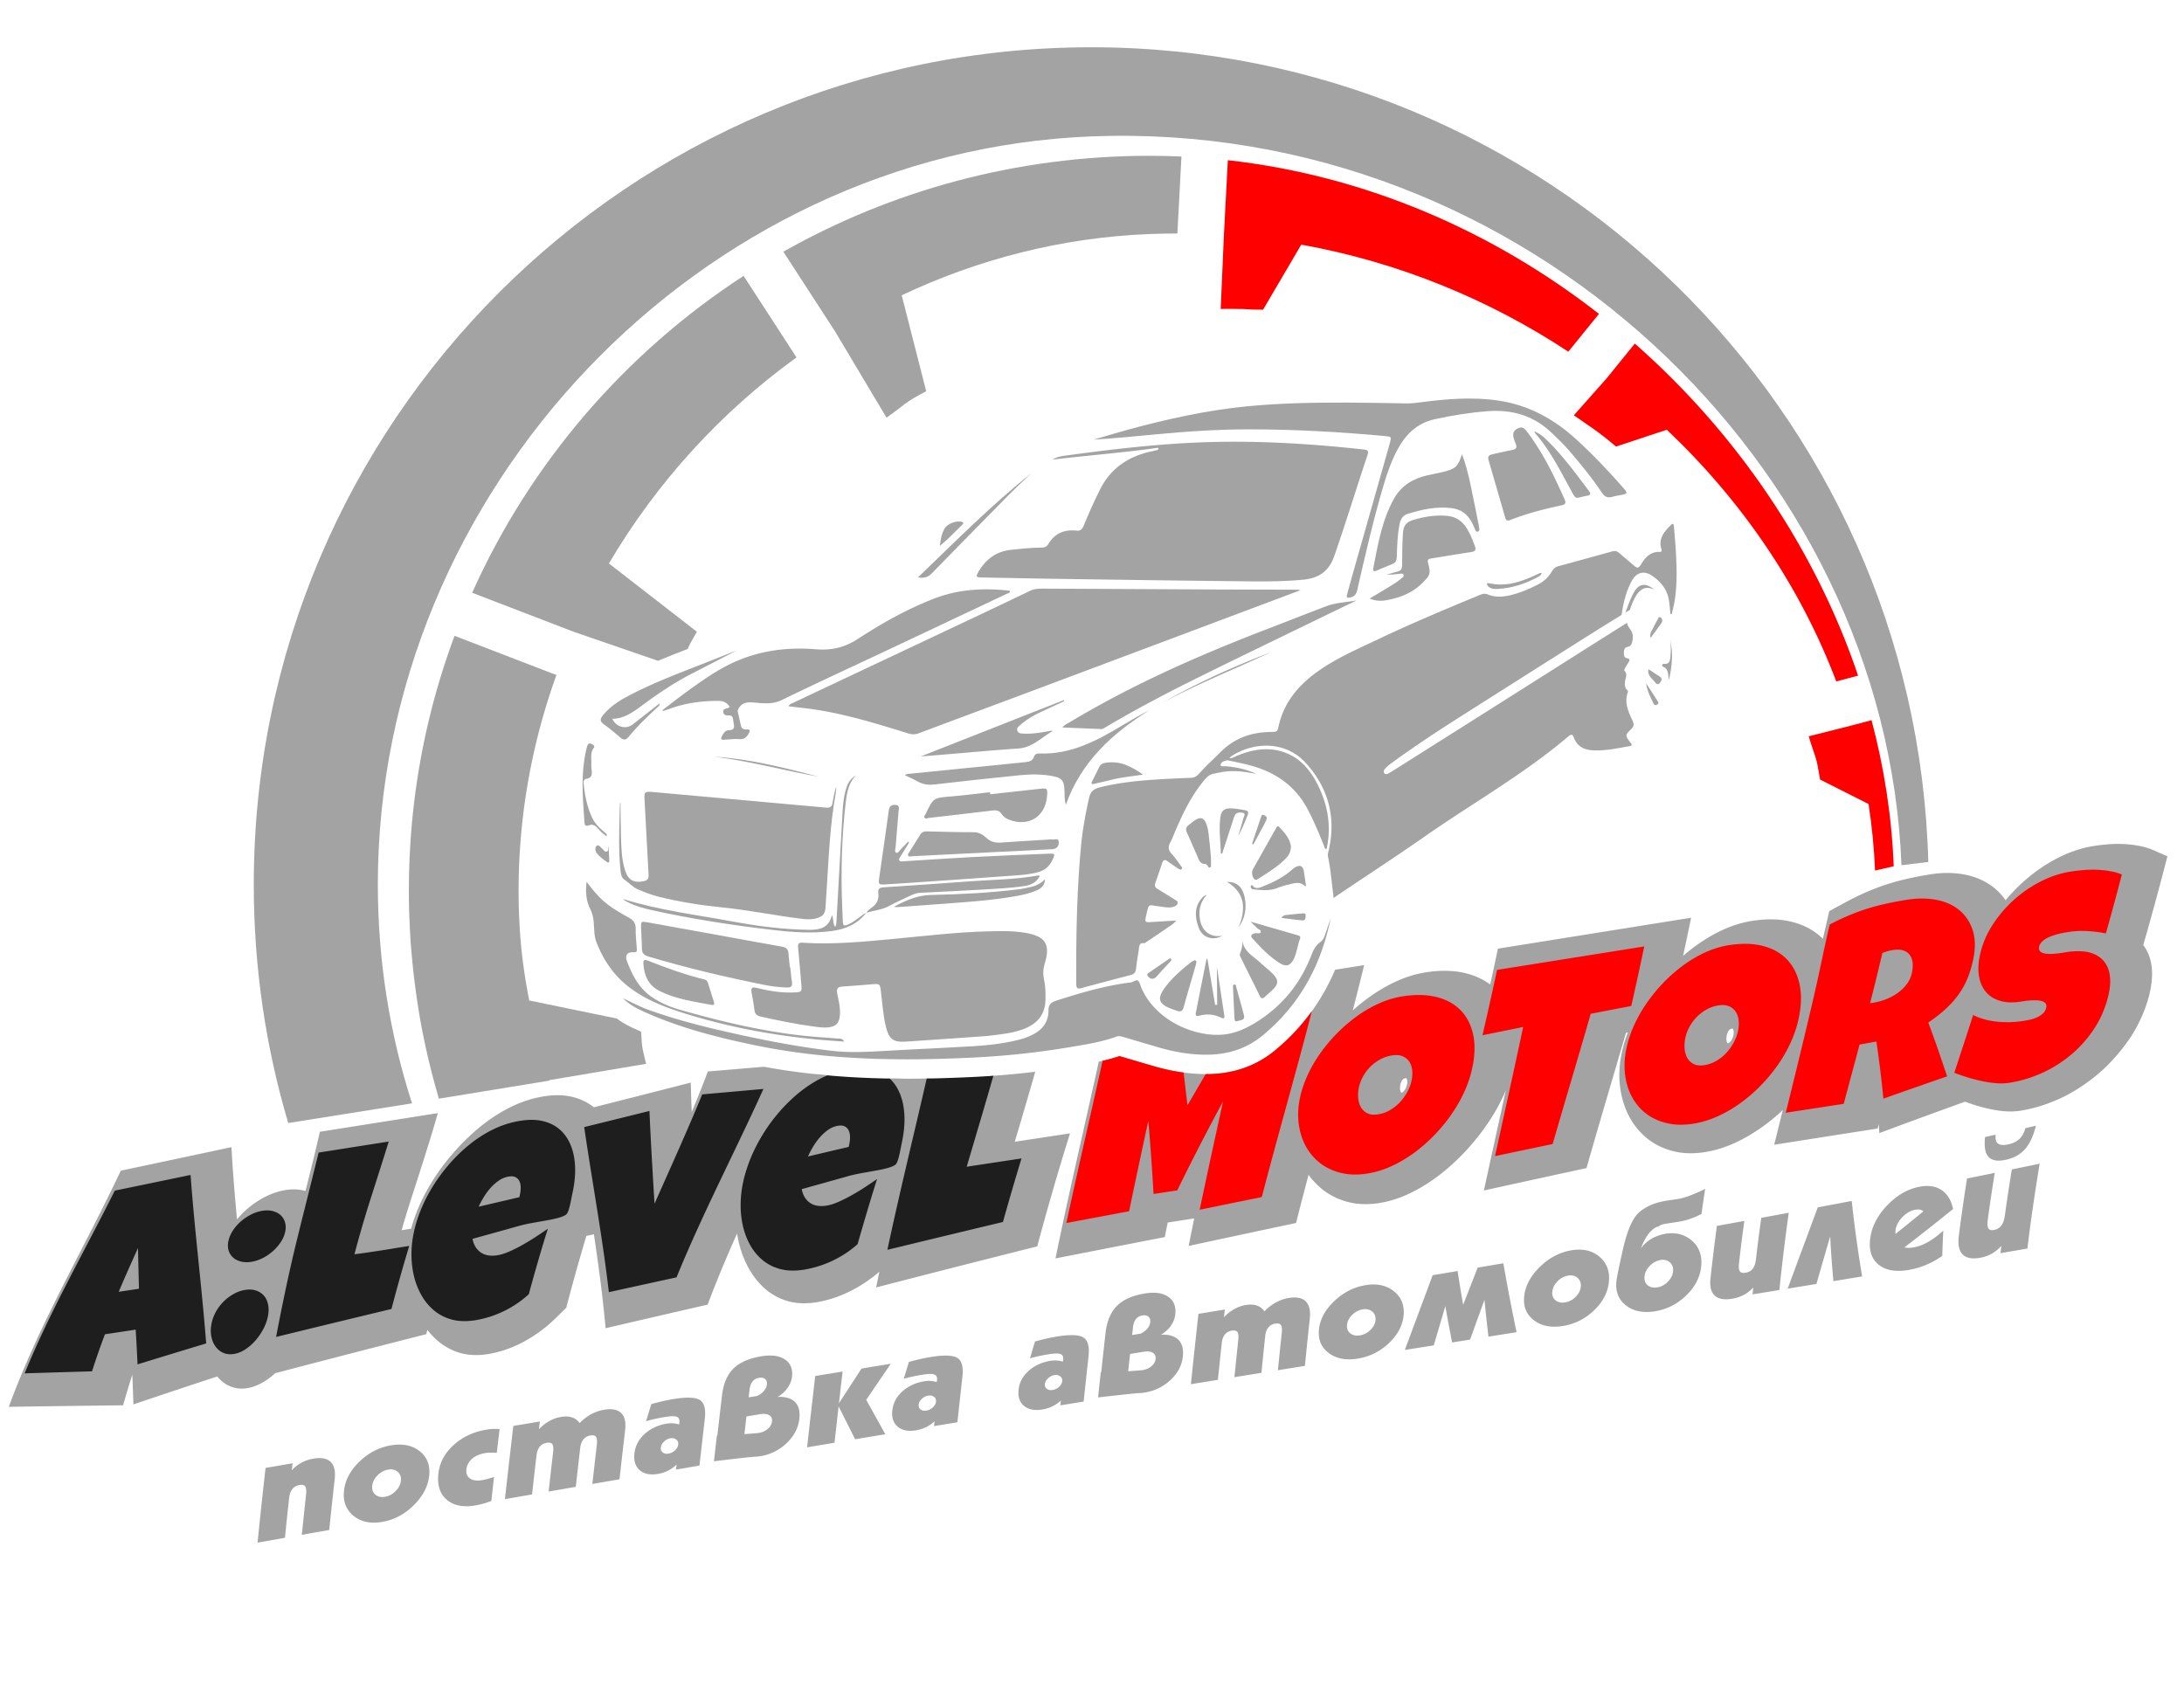
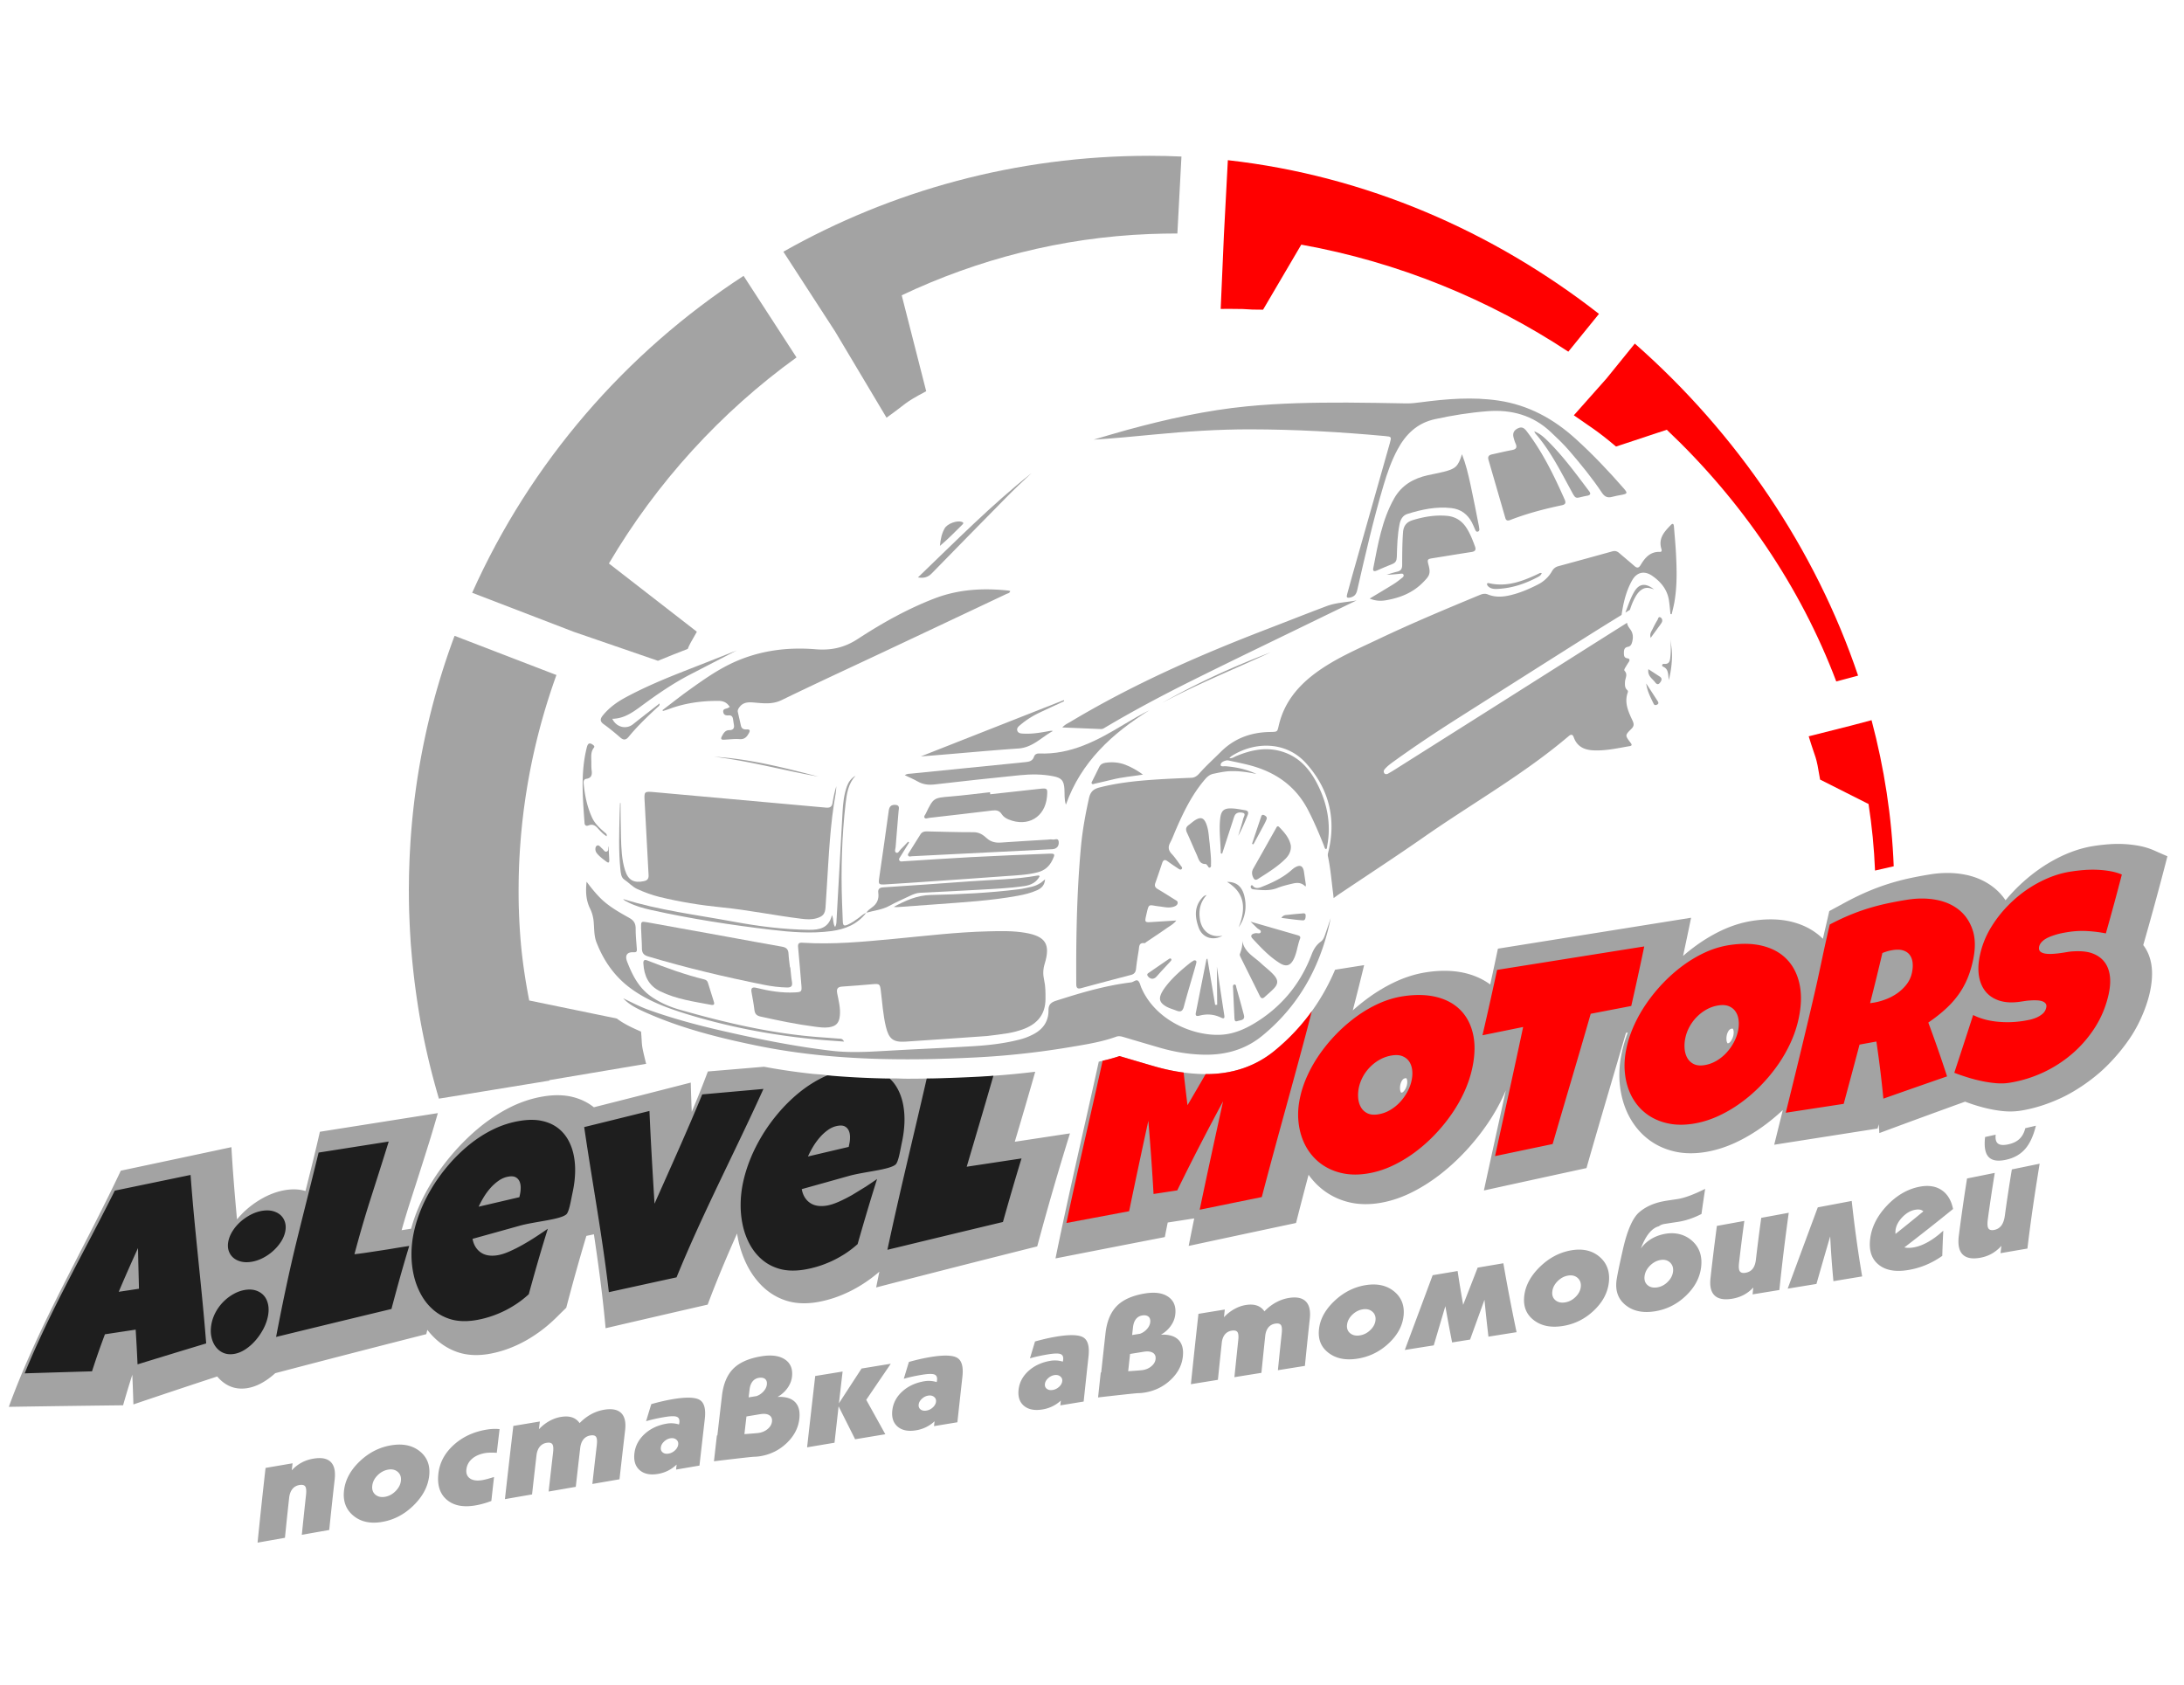
<svg xmlns="http://www.w3.org/2000/svg" width="1781" height="1374" fill="none">
  <mask id="a" style="mask-type:luminance" maskUnits="userSpaceOnUse" x="0" y="0" width="1781" height="1374">
    <path d="M0 0h1781v1374H0V0z" fill="#fff" />
  </mask>
  <g mask="url(#a)">
    <path d="M827.534 931.17c5.654-19.01 11.254-38.04 16.667-57.1a668.8 668.8 0 01-34.12 3.29s-8.509 1.12-12.549 1.33c-11.014.57-21.322.9-31.295 1.18-3.667.09-6.569-.18-10.516-.27-1-.02-2 .04-3 .05-4.427.07-8.76.1-13.04.1-4.76 0-9.476-.42-14.12-.12-18.383 1.18-34.853.47-50.867-2.62-4.417-.85-8.906-.85-13.28-1.34.027-.06.054-.1.067-.15-.067.04-.12.09-.173.13-13.16-1.46-25.894-3.34-38.254-5.65-15.266 1.29-30.533 2.57-45.8 3.85-5.36 14.11-7.973 20.58-13.146 32.94-.387-9.07-.547-13.78-.814-23.87-26.333 6.76-52.666 13.47-79.026 20.12l-.148-.12c-4.85-3.86-10.726-6.72-17.48-8.35-6.728-1.62-14.455-1.8-22.972-.45-9.923 1.56-19.595 4.8-28.74 9.51-9.084 4.67-17.714 10.55-25.626 17.24a180.837 180.837 0 00-21.058 21.08c-6.102 7.21-11.55 14.67-16.194 22.22-4.508 7.32-8.341 14.73-11.402 22.16a131.61 131.61 0 00-5.379 15.75c-2.333.38-4.68.75-7.059 1.11-.281.04-.422.06-.704.11 2.455-8.67 5.062-17.16 7.819-25.67 5.029-15.54 9.996-31.09 14.861-46.67 2.696-8.8 4.068-13.38 6.874-23.15l-96.192 15.21c-1.942 8.47-2.887 12.46-4.739 20.14-2.301 9.4-4.649 18.8-7.001 28.18-.091-.02-.178-.06-.268-.08-4.715-1.38-10.044-1.63-15.839-.73-5.872.92-11.736 2.92-17.428 5.9a74.559 74.559 0 00-14.76 10.2c-2.775 2.45-5.281 5.1-7.559 7.87-1.816-19.61-3.449-39.24-4.561-58.92a56052.04 56052.04 0 01-90.199 19.18c-30.54 64.71-66.729 125.09-91.324 192.6 31.06-.49 62.118-.91 93.178-1.26 3.045-10.57 4.55-15.52 7.537-24.93.384 9.1.563 13.92.88 24.22a6859.603 6859.603 0 0168.364-22.79c2.477 2.99 5.38 5.42 8.671 7.16 4.642 2.44 9.926 3.28 15.716 2.37 5.713-.9 11.47-3.47 17.112-7.52 1.989-1.42 3.93-3 5.818-4.7 41.008-10.77 82.056-21.38 123.15-31.82.286-1.17.581-2.34.869-3.51a62.72 62.72 0 005.573 6.28c5.382 5.3 11.77 9.39 19.01 11.87 7.27 2.49 15.617 3.08 24.826 1.62 4.239-.67 8.672-1.75 13.178-3.21 4.62-1.49 9.346-3.46 14.044-5.84 4.889-2.47 9.785-5.48 14.552-8.91 5.07-3.64 9.996-7.87 14.632-12.49 2.99-2.97 4.485-4.44 7.472-7.34 5.136-19.65 10.569-39.16 16.401-58.6 2.472-.53 4.291-.91 6.148-1.31 3.8 25.41 7.24 50.9 9.533 76.6 27.734-6.46 55.467-12.88 83.227-19.25 7.36-19.64 15.48-38.91 23.973-57.99.254 1.62.534 3.2.867 4.79a85.515 85.515 0 007.133 20.72c3.36 6.73 7.72 12.81 12.96 17.83 5.334 5.1 11.667 9 18.88 11.33 7.24 2.35 15.574 2.87 24.774 1.41 4.24-.68 8.68-1.74 13.2-3.17 4.626-1.45 9.36-3.39 14.066-5.69 4.907-2.4 9.827-5.32 14.614-8.66 3.253-2.26 6.453-4.76 9.56-7.44-.894 4.28-1.774 8.56-2.627 12.86 43.747-11.34 87.52-22.48 131.347-33.48 8.293-30.91 17.2-61.6 26.706-92.16-15 2.28-30 4.54-45 6.82zm585.976-86.7c-.24 1.13-.64 2.2-1.22 3.26-.48.9-.98 1.62-1.54 2.22-.24.24-.5.46-.95.73 0 0-.24.11-.96.23-.11-.1-.19-.2-.27-.35-.37-.65-.58-1.45-.66-2.43-.11-1.32-.03-2.58.25-3.89.23-1.05.57-2 1.07-2.89.42-.78.77-1.16 1-1.4.2-.19.46-.44.98-.71.11-.07.59-.24 1.43-.36.09-.01.16-.03.21-.03.16.1.24.2.3.28.3.47.49 1.08.57 1.87.12 1.09.05 2.23-.21 3.47zm-266.19 40.33c-.24 1.11-.64 2.17-1.21 3.23-.47.88-.98 1.58-1.55 2.18-.23.24-.47.46-.93.72 0 0-.23.11-.96.23-.1-.09-.18-.2-.26-.33-.38-.66-.61-1.44-.69-2.4-.11-1.31-.03-2.56.25-3.84a10.6 10.6 0 011.06-2.87c.42-.76.77-1.13 1-1.36.2-.2.46-.44.98-.71.11-.06.59-.24 1.43-.36.1-.01.16-.02.21-.02.16.09.24.18.3.28.3.45.49 1.06.59 1.84.11 1.06.05 2.18-.22 3.41zm600.45-114.01c6.91-24.06 13.46-48.19 19.71-72.434a1000.78 1000.78 0 01-10.67-4.683c-3.73-1.657-7.81-2.933-12.12-3.771a90.917 90.917 0 00-12.34-1.504c-4.23-.228-8.6-.173-13 .167-4.14.321-8.27.807-12.26 1.437-10.08 1.595-20.32 5.15-30.45 10.468-10.34 5.434-20.07 12.482-28.89 20.72a141.09 141.09 0 00-12.27 13.04c-2.4-3.52-5.22-6.69-8.46-9.43-6.59-5.55-14.67-9.45-24.03-11.366-8.91-1.822-18.55-1.972-28.67-.372-5.7.903-11.39 1.958-16.9 3.148a192.76 192.76 0 00-17.27 4.57c-5.83 1.83-11.78 4.05-17.67 6.58-5.94 2.55-12.1 5.57-18.28 8.93-4.98 2.71-7.48 4.06-12.46 6.73-1.28 5.64-1.92 8.39-3.18 13.8-.7 2.98-1.37 5.91-2.03 8.81h-.01c-6.16-6.11-13.98-10.63-23.28-13.28-10-2.86-21.57-3.35-34.43-1.31-8.45 1.32-16.89 4-25.1 7.88-8.04 3.81-15.88 8.64-23.27 14.25-2.69 2.04-5.33 4.18-7.9 6.42l-.02.01-.01.01c2.22-10.37 4.41-20.75 6.54-31.14-52.51 8.41-105.02 16.81-157.53 25.22-2.05 9.75-4.15 19.49-6.27 29.22-5.18-3.82-11.23-6.75-18.1-8.68-10-2.8-21.58-3.26-34.43-1.23-8.45 1.33-16.91 3.99-25.13 7.85-8.07 3.78-15.92 8.56-23.32 14.1-3.83 2.85-7.54 5.9-11.12 9.13 3.17-12.29 6.28-24.61 9.26-36.96-7.89 1.25-15.78 2.49-23.68 3.75-5.14 12.13-11.46 23.4-18.93 33.76-8.63 12-18.79 22.8-30.45 32.34-15.43 12.62-34.18 19.02-55.75 19.02h-.43l-1.01-.02c-5.56-.08-11.21-.49-16.93-1.25-8.04-1.07-16.202-2.81-24.416-5.23l-4.626-1.34c-7.747-2.28-15.494-4.55-23.24-6.86-4.6 1.55-9.2 2.79-13.787 3.83-1.053.25-2.093.48-3.147.71-11.733 53.5-24.36 106.8-35.28 160.48 29.707-5.83 59.414-11.63 89.135-17.4.959-4.87 1.439-7.24 2.372-11.88 8.639-1.34 12.969-2 21.609-3.35-1.74 8.6-2.65 13.07-4.52 22.44 29.18-6.27 58.36-12.51 87.56-18.71 3.32-13.13 6.74-26.24 10.22-39.33.32.47.66.93 1.01 1.4 4.07 5.37 8.97 10.01 14.61 13.64 5.59 3.6 11.92 6.23 18.84 7.71 7.04 1.49 14.8 1.62 23.08.33 8.59-1.35 17.19-4.12 25.55-8.19 8.28-4.01 16.35-9.09 23.96-14.97 7.61-5.88 14.85-12.59 21.51-19.77 6.54-7.1 12.5-14.6 17.68-22.26 5.16-7.62 9.57-15.48 13.13-23.37.52-1.13 1.01-2.27 1.48-3.4-5.96 27.23-11.99 54.45-17.88 81.69 27.88-6.12 55.76-12.2 83.66-18.26 10.49-36.83 21.46-73.52 32.2-110.28.51-.1 1-.19 1.49-.28-2.07 5.4-3.7 10.8-4.84 16.17-1.71 7.93-2.35 15.59-1.94 22.85.43 7.16 1.75 14 3.94 20.31 2.22 6.41 5.37 12.33 9.36 17.53 4.02 5.24 8.89 9.72 14.48 13.2 5.54 3.44 11.85 5.95 18.74 7.32 7 1.4 14.76 1.47 23.04.18 8.59-1.34 17.19-4.07 25.59-8.02 8.29-3.9 16.4-8.85 24.05-14.57 4.83-3.61 9.51-7.55 13.98-11.72-.47 1.91-.95 3.82-1.42 5.73-2.16 8.71-3.27 13.2-5.59 22.55 28.11-4.41 56.22-8.82 84.32-13.23.38-1.39.57-2.08.94-3.46.2 2.84.3 4.27.48 7.18 23.27-8.66 46.58-17.2 69.92-25.62 1.27.47 2.56.95 3.96 1.44 3.95 1.39 8.16 2.64 12.51 3.72 4.5 1.11 9.07 1.94 13.58 2.45 5.24.59 10.4.5 15.32-.27 11.12-1.76 22.23-5.37 32.91-10.34 11.07-5.14 22.61-12.98 31.72-20.93 9.51-8.32 19.11-19.53 25.92-30.15 6.57-10.25 12.37-23.77 14.91-35.78 1.66-7.87 2.11-15.18 1.12-21.62-.98-6.31-3.22-11.75-6.66-16.2zM269.655 1192.27c-2.947-2.87-7.653-3.75-14.133-2.64-3.534.6-6.774 1.69-9.707 3.29-2.947 1.6-5.573 3.67-7.893 6.23.266-2.3.4-3.44.666-5.75-8.813 1.51-13.213 2.27-22.026 3.77-2.307 20.31-4.48 40.62-6.52 60.95 8.933-1.59 13.4-2.37 22.333-3.96 1.32-13.15 2-19.61 3.4-32.45.32-3.04 1.2-5.46 2.627-7.26 1.44-1.81 3.333-2.9 5.706-3.32 2.374-.41 3.974-.02 4.787 1.14.827 1.17 1.04 3.48.667 6.93a3155.141 3155.141 0 00-3.427 32.53c8.933-1.58 13.4-2.37 22.346-3.94 1.4-13.74 2.881-27.46 4.44-41.18.76-6.7-.32-11.46-3.266-14.34zm57.28 15.41c-.333 3.01-1.773 5.8-4.293 8.36-2.534 2.56-5.387 4.12-8.587 4.68-3.267.56-5.92-.03-7.96-1.76-2.027-1.73-2.867-4.16-2.52-7.25.347-3.14 1.787-5.96 4.32-8.51 2.533-2.53 5.413-4.08 8.653-4.64 3.2-.55 5.814.08 7.854 1.87 2.026 1.78 2.88 4.2 2.533 7.25zm15.4-24.07c-6.067-4.86-13.893-6.49-23.467-4.86-9.626 1.62-18.186 6.01-25.666 13.2-7.48 7.18-11.707 15.09-12.667 23.74-.96 8.66 1.613 15.51 7.707 20.51 6.093 5 13.96 6.67 23.613 4.97 9.653-1.7 18.173-6.25 25.56-13.58 7.4-7.32 11.587-15.28 12.56-23.87.973-8.56-1.573-15.23-7.64-20.11zm42.653 6.1c2.707-2.34 6.305-3.9 10.787-4.66 1.16-.2 2.493-.3 3.973-.33 1.48-.04 3.28.01 5.373.13.907-7.76 1.36-11.61 2.28-19.32a34.965 34.965 0 00-5.24-.16c-1.786.08-3.613.27-5.466.59-10.614 1.77-19.547 5.96-26.8 12.57-7.254 6.62-11.387 14.36-12.4 23.28-1.067 9.38 1.213 16.51 6.84 21.31 5.625 4.81 13.466 6.36 23.52 4.6 2.146-.37 4.293-.87 6.4-1.47 2.12-.58 4.266-1.3 6.426-2.13.867-7.88 1.307-11.79 2.187-19.55-2.107.67-3.92 1.2-5.427 1.62-1.506.4-2.853.7-4.066.92-4.307.74-7.654.3-10.04-1.3-2.375-1.61-3.375-4.08-3-7.41.4-3.45 1.946-6.35 4.653-8.69zm121.547-37.31c-2.907-2.84-7.534-3.73-13.88-2.68-3.654.61-7.2 1.84-10.614 3.69-3.413 1.87-6.533 4.27-9.373 7.22-1.6-2.28-3.653-3.84-6.173-4.67-2.52-.84-5.547-.96-9.08-.37-3.28.54-6.454 1.68-9.534 3.41a34.92 34.92 0 00-8.4 6.64c.294-2.53.44-3.79.747-6.32-8.64 1.45-12.96 2.17-21.613 3.61-2.347 19.9-4.64 39.8-6.854 59.71 8.84-1.55 13.267-2.32 22.12-3.85 1.427-12.86 2.147-19.18 3.6-31.75.347-2.96 1.214-5.33 2.627-7.09 1.413-1.76 3.28-2.84 5.613-3.23 2.334-.4 3.894-.03 4.694 1.11.8 1.13 1 3.4.6 6.81a7317.549 7317.549 0 00-3.614 31.8c8.854-1.53 13.28-2.31 22.134-3.84 1.44-12.79 2.146-19.08 3.6-31.6.333-2.95 1.213-5.31 2.626-7.07 1.414-1.74 3.28-2.82 5.6-3.21 2.334-.39 3.894-.03 4.694 1.11.8 1.12 1 3.38.613 6.78a7577.929 7577.929 0 00-3.613 31.66c8.853-1.54 13.28-2.3 22.133-3.82 1.493-13.36 3.027-26.7 4.587-40.05.76-6.51-.32-11.16-3.24-14zm46.533 25.68c-.187 1.71-1.067 3.29-2.6 4.75-1.547 1.45-3.28 2.34-5.227 2.66-1.973.35-3.587.03-4.8-.94-1.227-.96-1.733-2.34-1.533-4.08.2-1.72 1.066-3.32 2.613-4.79 1.533-1.45 3.253-2.35 5.16-2.67 1.933-.33 3.533.02 4.787 1.03 1.266 1.01 1.8 2.36 1.6 4.04zm17.6-36.32c-3.667-2.25-10.907-2.48-21.72-.71-2.627.44-5.4.99-8.334 1.66-2.933.66-6.106 1.48-9.506 2.44-1.707 5.56-2.547 8.34-4.24 13.92a107.05 107.05 0 017.093-1.83c2.493-.56 5.187-1.08 8.067-1.56 4.826-.8 8.106-.88 9.826-.21 1.72.65 2.427 2.18 2.16 4.58-.053.44-.106.79-.16 1.03-.053.25-.106.47-.173.67a20.776 20.776 0 00-4.867-.94 20.385 20.385 0 00-4.933.22c-7.293 1.21-13.36 4.04-18.2 8.48-4.853 4.44-7.627 9.72-8.333 15.86-.68 6 .76 10.56 4.346 13.67 3.587 3.09 8.587 4.09 15.014 3a28.711 28.711 0 008.066-2.64c2.534-1.27 4.867-2.92 7-4.95-.186 1.63-.28 2.44-.453 4.08 7.627-1.3 11.44-1.96 19.08-3.26 1.427-12.67 2.88-25.35 4.347-38.02.933-8.08-.427-13.24-4.08-15.49zm58.854 17.64c-.254 2.21-1.374 4.19-3.36 5.91-2 1.73-4.414 2.84-7.267 3.3-.987.18-4.933.51-11.84 1 .653-5.77.987-8.65 1.653-14.4 4.44-.74 6.667-1.1 11.107-1.85 3.28-.53 5.787-.27 7.52.83 1.733 1.08 2.467 2.81 2.187 5.21zm-18.267-26.16c.32-2.76 1.133-4.95 2.427-6.56 1.28-1.61 2.986-2.6 5.093-2.95 2.24-.36 3.947-.05 5.147.92 1.186.98 1.666 2.5 1.426 4.55-.253 2.17-1.346 4.19-3.173 6.04-1.547 1.56-3.36 2.73-5.467 3.44v-.05c-2.48.4-3.72.6-6.2 1.01.294-2.56.454-3.84.747-6.4zm37.053 10.19c-3.053-3.07-7.8-4.46-14.253-4.15 3.253-1.83 5.933-4.21 8.053-7.15 2.107-2.94 3.36-6.04 3.747-9.3.733-6.32-1.173-11.03-5.733-14.1-4.574-3.08-10.987-3.94-19.24-2.6-10.16 1.67-17.774 5.02-22.827 10.04-5.053 5.03-8.16 12.38-9.293 22.02-1.534 12.98-2.28 19.46-3.774 32.56-.16-.06-.293-.08-.373-.11-.96 8.4-1.44 12.61-2.4 21.12 20.107-2.43 31.013-3.64 32.707-3.68 1.693-.03 3.466-.2 5.32-.51 8.28-1.41 15.413-5.01 21.386-10.74 5.974-5.75 9.374-12.31 10.214-19.67.693-6.11-.494-10.68-3.534-13.73zm78.093-31.2c-9.52 1.54-14.28 2.32-23.813 3.88-7.387 11.36-11.08 17.01-18.454 28.38 1.187-10.37 1.774-15.53 2.987-25.92-8.933 1.46-13.4 2.19-22.333 3.64-2.24 19.39-4.454 38.79-6.627 58.18 8.947-1.51 13.413-2.26 22.36-3.76 1.347-11.96 2-17.87 3.333-29.67 5.387 10.71 8.08 16.05 13.467 26.85l24.627-4.1c-6.227-11.3-9.347-16.87-15.56-28.06 7.986-11.78 11.986-17.64 20.013-29.42zm36.893 30.96c-.186 1.66-1.04 3.21-2.573 4.62-1.52 1.42-3.253 2.3-5.2 2.6-1.973.34-3.573.03-4.8-.92-1.227-.94-1.747-2.28-1.56-4 .187-1.68 1.053-3.22 2.587-4.66 1.533-1.43 3.241-2.3 5.133-2.62 1.933-.3 3.533.03 4.8 1.02 1.253 1 1.8 2.32 1.613 3.96zm17.374-35.74c-3.667-2.24-10.894-2.49-21.679-.73-2.628.43-5.401.96-8.321 1.61-2.92.66-6.08 1.46-9.48 2.42-1.68 5.5-2.507 8.25-4.174 13.74 2.227-.65 4.587-1.24 7.08-1.8 2.48-.54 5.174-1.05 8.054-1.52 4.813-.78 8.08-.85 9.8-.2 1.72.66 2.44 2.16 2.186 4.54-.053.44-.106.77-.145 1.01-.055.24-.108.45-.175.65a21.828 21.828 0 00-4.866-.93 21.455 21.455 0 00-4.934.21c-7.266 1.19-13.306 3.95-18.12 8.3-4.826 4.34-7.56 9.52-8.238 15.52-.655 5.85.825 10.29 4.412 13.3 3.6 3.02 8.613 3.99 15.026 2.92 2.84-.46 5.52-1.32 8.054-2.56a28.081 28.081 0 006.96-4.8c-.174 1.59-.267 2.38-.44 3.96 7.626-1.25 11.44-1.89 19.053-3.14 1.36-12.39 2.72-24.78 4.093-37.16.894-7.98-.48-13.1-4.146-15.34zm83 23.58c-1.52 1.4-3.254 2.26-5.187 2.57-1.973.32-3.573.01-4.813-.92-1.227-.95-1.747-2.27-1.56-3.96.173-1.67 1.04-3.21 2.56-4.63s3.24-2.29 5.12-2.6c1.933-.3 3.533.03 4.8 1.02 1.266.98 1.813 2.29 1.64 3.92-.187 1.66-1.04 3.2-2.56 4.6zm19.826-40.23c-3.666-2.25-10.893-2.51-21.666-.76-2.627.43-5.387.96-8.307 1.61-2.92.66-6.08 1.46-9.48 2.4-1.667 5.52-2.493 8.28-4.133 13.76a102.94 102.94 0 017.066-1.78c2.48-.55 5.16-1.06 8.04-1.52 4.814-.78 8.08-.84 9.8-.19 1.72.65 2.44 2.16 2.187 4.52-.053.44-.093.77-.147 1.01-.04.24-.106.46-.16.64-1.6-.48-3.213-.8-4.866-.92a22.022 22.022 0 00-4.934.2c-7.253 1.18-13.293 3.94-18.093 8.26-4.8 4.32-7.52 9.45-8.173 15.4-.627 5.8.866 10.2 4.466 13.17 3.614 2.99 8.614 3.95 15.027 2.89 2.84-.46 5.52-1.3 8.04-2.52a28.198 28.198 0 006.933-4.73c-.173 1.56-.253 2.35-.413 3.92 7.6-1.25 11.413-1.87 19.013-3.11 1.574-14.77 2.347-22.08 3.974-36.9.866-7.95-.52-13.1-4.174-15.35zm58.853 17.6c-.24 2.17-1.333 4.09-3.305 5.77-1.975 1.7-4.375 2.76-7.215 3.22-.986.16-4.92.46-11.813.94.6-5.62.908-8.45 1.521-14.1 4.426-.72 6.639-1.07 11.079-1.79 3.255-.52 5.761-.25 7.493.83 1.747 1.06 2.494 2.78 2.24 5.13zm-18.4-25.99c.308-2.77 1.107-4.97 2.387-6.6 1.28-1.62 2.973-2.61 5.08-2.96 2.227-.36 3.933-.05 5.133.95 1.187.99 1.667 2.52 1.44 4.59-.253 2.18-1.333 4.2-3.146 6.05-1.534 1.55-3.347 2.72-5.44 3.43v-.07l-6.174 1c.28-2.55.427-3.83.72-6.39zm37.013 10.27c-3.07-3.05-7.811-4.45-14.251-4.16 3.238-1.83 5.905-4.2 8.001-7.13 2.11-2.95 3.33-6.07 3.7-9.38.74-6.4-1.15-11.21-5.716-14.38-4.545-3.16-10.932-4.08-19.187-2.71-10.132 1.68-17.733 5.09-22.773 10.2-5.04 5.11-8.133 12.53-9.213 22.17a6252.14 6252.14 0 00-3.52 32.08c-.16-.04-.28-.08-.36-.09-.879 8.17-1.32 12.24-2.187 20.41 20.053-2.29 30.933-3.45 32.627-3.48 1.681-.02 3.454-.18 5.306-.48 8.24-1.34 15.322-4.78 21.213-10.33 5.91-5.55 9.23-11.91 9.99-19.13.64-6-.58-10.54-3.63-13.59zm103.84-31.32c-2.92-2.88-7.52-3.83-13.83-2.79-3.65.6-7.17 1.83-10.56 3.7-3.38 1.86-6.49 4.26-9.3 7.2-1.6-2.3-3.66-3.87-6.16-4.72-2.52-.86-5.54-1-9.06-.43-3.26.53-6.42 1.67-9.48 3.4-3.06 1.72-5.84 3.92-8.31 6.57.28-2.5.41-3.77.7-6.29-8.6 1.4-12.89 2.11-21.49 3.51a6929.36 6929.36 0 00-6.16 57.37c8.81-1.41 13.21-2.12 22.02-3.55 1.23-11.98 1.86-17.96 3.15-30.09.29-2.87 1.15-5.16 2.53-6.87 1.39-1.7 3.25-2.76 5.56-3.13 2.31-.37 3.87 0 4.69 1.11.81 1.1 1.02 3.32.67 6.62-1.29 12.19-1.9 18.18-3.14 30.2 8.81-1.41 13.21-2.12 22.03-3.53 1.21-11.96 1.81-17.95 3.1-30.09.31-2.87 1.16-5.18 2.55-6.9 1.38-1.7 3.24-2.76 5.54-3.13 2.32-.37 3.88 0 4.7 1.11.8 1.12 1.02 3.33.68 6.65-1.31 12.2-1.91 18.2-3.13 30.21 8.81-1.41 13.21-2.12 22.01-3.52 1.28-12.86 2.61-25.73 4.01-38.58.7-6.44-.4-11.15-3.32-14.03zm56.89 15.39c-.3 2.89-1.7 5.54-4.18 7.96-2.48 2.41-5.31 3.86-8.48 4.37-3.26.52-5.91-.04-7.95-1.69-2.05-1.66-2.92-3.95-2.6-6.91.32-2.99 1.72-5.72 4.21-8.16 2.51-2.45 5.36-3.95 8.58-4.47 3.17-.52 5.78.11 7.82 1.87 2.04 1.75 2.91 4.09 2.6 7.03zm15.15-23.54c-6.05-4.93-13.83-6.65-23.35-5.08-9.57 1.59-18.09 6-25.49 13.07-7.4 7.07-11.55 14.73-12.41 22.97-.88 8.23 1.77 14.62 7.9 19.24 6.14 4.64 14.02 6.18 23.62 4.64 9.6-1.53 18.02-5.65 25.29-12.44 7.25-6.77 11.31-14.26 12.19-22.56.86-8.25-1.7-14.9-7.75-19.84zm89.11-22.94c-8.38 1.42-12.56 2.14-20.95 3.56-4.84 12.45-7.19 18.48-11.83 30.33-1.89-10.79-2.81-16.27-4.53-27.57-8.13 1.37-12.21 2.05-20.35 3.42-7.54 20.32-15.12 40.64-22.7 60.96 9.44-1.5 14.16-2.25 23.6-3.74 3.72-12.6 5.6-18.95 9.46-31.98 2.12 12.06 3.24 17.94 5.51 29.59 5.87-.93 8.8-1.4 14.65-2.33 4.62-12.76 6.95-19.19 11.74-32.44 1.21 12.28 1.86 18.24 3.24 30.05 9.17-1.45 13.77-2.19 22.94-3.64-3.92-18.69-7.53-37.4-10.78-56.21zm63.15 19.26c-.34 2.98-1.75 5.7-4.25 8.18-2.49 2.46-5.31 3.94-8.49 4.46-3.25.54-5.9-.05-7.93-1.74-2.04-1.7-2.89-4.04-2.56-7.08.33-3.08 1.76-5.9 4.28-8.42 2.51-2.53 5.39-4.08 8.6-4.61 3.17-.53 5.77.12 7.8 1.93 2.02 1.83 2.86 4.26 2.55 7.28zm15.38-24.45c-5.98-5.17-13.72-7-23.26-5.35-9.6 1.67-18.18 6.3-25.66 13.64-7.48 7.36-11.68 15.28-12.59 23.72-.91 8.44 1.72 14.92 7.85 19.62 6.13 4.7 14.01 6.25 23.59 4.72 9.6-1.52 18.02-5.67 25.28-12.56 7.27-6.88 11.35-14.54 12.3-23.12.95-8.54-1.53-15.5-7.51-20.67zm36.6 15.84c.36-3.13 1.8-6 4.33-8.59 2.54-2.58 5.42-4.16 8.64-4.72 3.18-.53 5.78.14 7.79 2 2.01 1.86 2.84 4.35 2.48 7.43-.35 3.04-1.76 5.81-4.27 8.33-2.5 2.52-5.34 4.03-8.51 4.55-3.27.53-5.91-.05-7.94-1.77-2.03-1.74-2.87-4.12-2.52-7.23zm11.74-40.85c1.07-.9 2.46-1.5 4.14-1.8 1.17-.22 4.91-.79 11.23-1.74 6.31-.94 12.75-3.08 19.32-6.46 1.12-7.99 1.72-12.08 3-20.48-9.62 4.8-17.24 7.56-22.91 8.37-5.68.83-9.29 1.39-10.85 1.68-8.27 1.56-15 4.65-20.15 9.15-5.16 4.49-9.64 14.73-13.03 29.64-3.4 14.89-5.07 23.33-5.4 26.3-.95 8.59 1.66 15.16 7.78 19.91 6.1 4.76 13.99 6.33 23.57 4.8 9.6-1.55 18.02-5.72 25.31-12.71 7.29-6.97 11.41-14.77 12.42-23.54 1-8.74-1.41-15.87-7.34-21.2-5.94-5.32-14.04-7.47-23.22-5.5-8.17 1.74-14.61 6.06-18.61 11.74 3.87-10.42 8.84-16.66 14.74-18.16zm83.43-6.86c-1.96 14.24-2.81 21.03-4.36 34.14-.37 3.22-1.25 5.69-2.65 7.44-1.4 1.74-3.33 2.82-5.83 3.24-2.28.37-3.82-.03-4.63-1.23-.82-1.21-1.03-3.52-.62-7 1.52-13.09 2.36-19.85 4.29-34.07-8.95 1.64-13.44 2.46-22.38 4.07-1.84 14.2-3.66 28.4-5.2 42.64-.74 6.65.42 11.32 3.4 14.13 2.97 2.82 7.69 3.68 14.12 2.64 3.46-.56 6.65-1.6 9.55-3.12 2.89-1.53 5.49-3.54 7.82-6.05-.24 2.24-.35 3.36-.57 5.59 8.75-1.43 13.1-2.14 21.85-3.56 2.15-21.04 4.72-42.04 7.64-62.99-8.97 1.67-13.45 2.49-22.43 4.13zm73.78-13.77c-11.08 2.11-16.62 3.15-27.67 5.23-8.2 22.09-16.39 44.2-24.56 66.3 9.39-1.53 14.08-2.3 23.47-3.84 3.69-12.96 7.42-25.9 11.21-38.82.8 15.28 1.35 22.52 2.63 36.56 9.36-1.55 14.05-2.32 23.43-3.87-3.46-20.48-6.26-40.92-8.51-61.56zm35.72 26.89c-.06-.56-.08-1.09-.08-1.62 0-.52.04-1.04.11-1.54.46-3.61 2.3-7.09 5.47-10.42 3.18-3.34 6.64-5.39 10.36-6.08 1.56-.28 2.9-.34 4-.15 1.11.2 2.06.67 2.84 1.41-9.16 7.55-13.69 11.22-22.7 18.4zm14.86 10.99c-1.54.27-2.93.4-4.16.39-1.22 0-2.38-.12-3.49-.36 13.37-10.27 26.63-20.71 39.71-31.34-1.42-6.94-4.48-12.16-9.29-15.4-4.82-3.24-10.86-4.17-18.16-2.74-9.91 1.94-18.83 7.25-26.62 15.54-7.78 8.28-12.31 17.24-13.5 26.75-1.22 9.64 1.12 16.6 6.87 21.25 5.75 4.67 13.83 6.08 24.18 4.35 4.93-.81 9.7-2.17 14.33-4.09 4.62-1.92 9.08-4.39 13.4-7.44.24-8 .4-12.1.81-20.54-4.21 3.87-8.34 6.94-12.45 9.23-4.09 2.31-7.97 3.76-11.63 4.4zm80-63.59c-2.08 12.55-4 25.15-5.72 37.76-.49 3.52-1.45 6.2-2.9 8.1-1.46 1.9-3.43 3.06-5.94 3.52-2.28.4-3.81-.04-4.6-1.35-.77-1.31-.92-3.81-.4-7.6 1.71-12.56 3.59-25.09 5.63-37.6-9.04 1.84-13.57 2.75-22.6 4.55a1500.99 1500.99 0 00-6.71 46.73c-.9 7.19.14 12.16 3.06 15.16s7.61 3.93 14.05 2.84c3.48-.6 6.69-1.69 9.61-3.32 2.94-1.63 5.59-3.77 7.99-6.47-.29 2.42-.44 3.62-.72 5.99 8.79-1.51 13.17-2.27 21.96-3.77 2.72-23.16 6.21-46.19 9.96-69.2a6523 6523 0 01-22.67 4.66zm10.95-33.62c-.89 3.7-2.47 6.6-4.73 8.74-2.26 2.14-5.32 3.62-9.18 4.44-3.9.84-6.68.64-8.33-.64-1.65-1.26-2.29-3.66-1.89-7.25-3.46.76-5.19 1.13-8.63 1.89-.92 7.92.05 13.22 2.79 16.2 2.73 3 7.37 3.8 13.88 2.44 6.56-1.37 11.78-4.2 15.74-8.6 3.95-4.4 6.92-10.72 9.02-19.25-3.47.81-5.2 1.21-8.67 2.03z" fill="#A3A3A3" />
-     <path d="M96.828 1053.53c5.04-11.97 10.333-23.84 15.707-35.66.266 13 .453 19.3.8 33.17-6.6 1-9.907 1.51-16.507 2.49zm70.96 37.72v-.02c-3.573-44.4-9.16-88.58-12.373-133-20.587 4.28-41.187 8.54-61.8 12.81-24.8 49.73-52.454 97.47-73.507 149.01 18.307-.57 36.613-1.13 54.92-1.65 4.267-13.04 6.36-18.99 10.547-30.21l25.066-3.8c.654 10.49.96 16.06 1.534 28.33 18.506-5.71 37.04-11.36 55.586-16.96.134-.04.254-.08.387-.12-.12-1.44-.227-2.92-.36-4.36v-.03zm47.213-34.8c-1.666-1.82-3.773-3.14-6.306-3.97-2.547-.83-5.4-1-8.547-.53-.44.06-.88.14-1.307.24a27.705 27.705 0 00-8.08 3c-3.04 1.66-5.8 3.72-8.306 6.18a36.766 36.766 0 00-6.44 8.52c-1.774 3.23-2.987 6.6-3.627 10.14-.653 3.61-.667 6.98-.027 10.09.64 3.12 1.774 5.83 3.427 8.09s3.747 3.98 6.267 5.1c2.533 1.1 5.413 1.42 8.64.93 3.146-.48 6.24-1.72 9.28-3.68a34.04 34.04 0 002.84-2.05c1.96-1.54 3.786-3.3 5.506-5.27 2.534-2.89 4.707-6.11 6.534-9.57 1.813-3.47 3.053-7.03 3.72-10.64.64-3.52.626-6.7-.054-9.56-.666-2.86-1.84-5.18-3.52-7.02zm17.533-51.66c.627-2.82.6-5.4-.066-7.76-.68-2.36-1.84-4.32-3.507-5.88-1.667-1.56-3.773-2.68-6.307-3.39-2.533-.69-5.373-.8-8.52-.32-3.24.51-6.373 1.53-9.413 3.09a41.61 41.61 0 00-8.333 5.63c-.96.84-1.867 1.72-2.72 2.64a34.267 34.267 0 00-3.72 4.75c-1.787 2.73-3 5.49-3.627 8.29-.64 2.87-.627 5.45.027 7.76.666 2.31 1.84 4.24 3.52 5.81 1.68 1.58 3.786 2.71 6.333 3.39.12.04.253.07.387.09 2.453.62 5.213.67 8.28.22 3.16-.48 6.24-1.5 9.266-3.02 3.027-1.53 5.8-3.41 8.294-5.61a37.85 37.85 0 006.453-7.36c1.8-2.68 3.013-5.47 3.653-8.33zm89.068 13.28c-3.974.68-8.027 1.32-12.134 1.93-3.44.53-6.853 1.04-10.226 1.55-3.374.52-6.774.96-10.2 1.34 3.986-14.96 8.24-29.74 12.933-44.42 5.027-15.76 10.12-31.62 15.027-47.48l-57.187 9a6852.782 6852.782 0 01-7.987 32.3c-3.32 13.27-6.653 26.52-9.906 39.8-6.347 25.92-11.774 52.03-16.774 78.26 7.787-1.91 15.574-3.8 23.36-5.7 23.56-5.74 47.134-11.44 70.72-17.1 3.947-14.94 8.04-29.84 12.454-44.63.013-.01.013-.01.013-.03v-.02c.667-2.24 1.347-4.48 2.027-6.72-.467.06-.92.13-1.387.21-3.627.55-7.213 1.12-10.733 1.71zm102.412-43.9c-.186.88-.28 1.32-.48 2.2-13.28 3.11-19.92 4.66-33.186 7.75.973-2.19 2.253-4.63 3.84-7.29a51.958 51.958 0 015.506-7.63 37.84 37.84 0 016.974-6.29c2.56-1.79 5.306-2.91 8.24-3.36 2.426-.38 4.333-.16 5.706.62 1.387.79 2.4 1.92 3.04 3.36.64 1.46.96 3.14.96 5.03.014 1.89-.186 3.76-.6 5.61zm39.12-44.82c-2.2-3.84-5.053-7.1-8.586-9.7-3.534-2.61-7.787-4.48-12.787-5.53-5-1.07-10.76-1.09-17.28-.07a78.102 78.102 0 00-22.267 7.02c-6.986 3.41-13.493 7.62-19.506 12.49-6 4.88-11.494 10.24-16.48 16-4.974 5.76-9.374 11.71-13.187 17.88-3.813 6.16-7.013 12.36-9.613 18.68-2.147 5.2-3.867 10.33-5.147 15.47-.28 1.1-.533 2.21-.773 3.32-1.294 5.97-1.947 11.89-1.96 17.85-.027 5.96.6 11.71 1.866 17.27 1.267 5.56 3.227 10.8 5.894 15.66 2.493 4.58 5.64 8.62 9.426 11.99.24.24.48.45.734.67 4.12 3.53 8.96 6.14 14.533 7.72 5.573 1.57 11.987 1.82 19.24.72 3.52-.55 7.16-1.38 10.92-2.51 3.76-1.12 7.533-2.56 11.333-4.31 3.8-1.74 7.534-3.84 11.2-6.24a81.714 81.714 0 0010.507-8.2c4.893-17.9 9.973-35.73 15.56-53.44-2.587 1.82-5.64 3.87-9.187 6.2a198.726 198.726 0 01-10.973 6.71 121.43 121.43 0 01-11.227 5.67c-3.706 1.62-7.026 2.66-9.96 3.1-5.653.86-10.186-.01-13.626-2.52-3.44-2.5-5.587-6.17-6.44-10.89 12.746-3.55 25.533-7.08 38.253-10.65 12.56-3.54 33.187-4.95 38.2-9.31 2.387-2.08 3.853-11.96 5.12-17.76 1.187-5.47 1.88-10.75 2.053-15.92.187-5.19-.2-10.07-1.146-14.68-.934-4.63-2.507-8.87-4.694-12.69zm109.521-36.8c-12.347 30-25.76 59.49-38.907 89.14-1.533-25.21-3.053-50.41-4.133-75.64-11.694 2.9-23.374 5.8-35.067 8.68-6.053 1.5-12.093 2.99-18.147 4.47 4.174 28.75 9.12 57.33 13.48 86.01 2.467 16.16 4.746 32.36 6.627 48.63 18.387-4.04 36.785-8.08 55.2-12.09 21.347-52.32 47.585-102.22 70.867-153.66-16.64 1.5-33.282 2.98-49.92 4.46zm90.079 43.17a53.335 53.335 0 015.52-7.77c2.08-2.46 4.414-4.6 6.974-6.42 2.546-1.82 5.306-2.96 8.24-3.41 2.413-.37 4.32-.16 5.706.67 1.387.81 2.4 1.96 3.04 3.45.64 1.48.96 3.2.96 5.13.014 1.94-.186 3.86-.6 5.75-.186.89-.293 1.35-.48 2.24-13.28 3.12-19.933 4.69-33.213 7.81.987-2.24 2.267-4.72 3.853-7.45zm32.294 38.79c-3.787 2.14-7.534 4.04-11.254 5.68-3.706 1.62-7.04 2.66-9.96 3.1-5.653.86-10.186-.01-13.613-2.53-3.427-2.51-5.547-6.2-6.387-10.96 12.76-3.56 25.56-7.11 38.28-10.71 12.574-3.54 33.214-4.98 38.227-9.36 2.413-2.1 3.88-12.13 5.16-18.05 1.2-5.56 1.893-10.97 2.08-16.27.173-5.29-.213-10.29-1.16-15.02-.947-4.72-2.533-9.06-4.733-12.98-1.654-2.94-3.694-5.56-6.107-7.78-17.72-.3-34.627-1.16-50.867-2.62-1.36.56-2.706 1.18-4.026 1.83a99.291 99.291 0 00-14.627 8.88 98.18 98.18 0 00-4.853 3.76c-6 4.95-11.48 10.39-16.454 16.25-4.973 5.87-9.36 11.95-13.173 18.24-3.8 6.31-7.013 12.63-9.613 19.08-2.614 6.46-4.587 12.8-5.96 19.14-1.294 6.06-1.974 12.06-2.014 18.05-.04 5.01.374 9.85 1.227 14.55.173.92.36 1.84.56 2.74 1.227 5.54 3.147 10.74 5.773 15.52 2.627 4.79 5.987 8.96 10.067 12.4 4.08 3.44 8.907 5.98 14.453 7.48 5.56 1.51 11.96 1.72 19.214.62 3.52-.55 7.16-1.38 10.933-2.48 3.76-1.11 7.547-2.54 11.36-4.24 3.8-1.72 7.547-3.78 11.24-6.12 3.68-2.36 7.2-5.06 10.547-8.04 5.08-17.79 10.306-35.51 15.893-53.14-2.6 1.83-5.667 3.91-9.2 6.24a194.623 194.623 0 01-11.013 6.74zm93.306-22.98c7.28-24.72 14.667-49.4 21.747-74.17-4.067.29-8.12.53-12.16.75-11.013.57-21.427.98-31.4 1.26-3.667.1-7.253.18-10.8.23-10.667 46.57-22.12 92.95-32.067 139.69 2.8-.68 5.587-1.36 8.387-2.02 28.6-6.95 57.213-13.83 85.84-20.67 4.867-17.33 9.867-34.61 15.147-51.83-14.894 2.26-29.8 4.51-44.694 6.76z" fill="#1E1E1E" />
+     <path d="M96.828 1053.53c5.04-11.97 10.333-23.84 15.707-35.66.266 13 .453 19.3.8 33.17-6.6 1-9.907 1.51-16.507 2.49zm70.96 37.72v-.02c-3.573-44.4-9.16-88.58-12.373-133-20.587 4.28-41.187 8.54-61.8 12.81-24.8 49.73-52.454 97.47-73.507 149.01 18.307-.57 36.613-1.13 54.92-1.65 4.267-13.04 6.36-18.99 10.547-30.21l25.066-3.8c.654 10.49.96 16.06 1.534 28.33 18.506-5.71 37.04-11.36 55.586-16.96.134-.04.254-.08.387-.12-.12-1.44-.227-2.92-.36-4.36v-.03zm47.213-34.8c-1.666-1.82-3.773-3.14-6.306-3.97-2.547-.83-5.4-1-8.547-.53-.44.06-.88.14-1.307.24a27.705 27.705 0 00-8.08 3c-3.04 1.66-5.8 3.72-8.306 6.18a36.766 36.766 0 00-6.44 8.52c-1.774 3.23-2.987 6.6-3.627 10.14-.653 3.61-.667 6.98-.027 10.09.64 3.12 1.774 5.83 3.427 8.09s3.747 3.98 6.267 5.1c2.533 1.1 5.413 1.42 8.64.93 3.146-.48 6.24-1.72 9.28-3.68a34.04 34.04 0 002.84-2.05c1.96-1.54 3.786-3.3 5.506-5.27 2.534-2.89 4.707-6.11 6.534-9.57 1.813-3.47 3.053-7.03 3.72-10.64.64-3.52.626-6.7-.054-9.56-.666-2.86-1.84-5.18-3.52-7.02zm17.533-51.66c.627-2.82.6-5.4-.066-7.76-.68-2.36-1.84-4.32-3.507-5.88-1.667-1.56-3.773-2.68-6.307-3.39-2.533-.69-5.373-.8-8.52-.32-3.24.51-6.373 1.53-9.413 3.09a41.61 41.61 0 00-8.333 5.63c-.96.84-1.867 1.72-2.72 2.64a34.267 34.267 0 00-3.72 4.75c-1.787 2.73-3 5.49-3.627 8.29-.64 2.87-.627 5.45.027 7.76.666 2.31 1.84 4.24 3.52 5.81 1.68 1.58 3.786 2.71 6.333 3.39.12.04.253.07.387.09 2.453.62 5.213.67 8.28.22 3.16-.48 6.24-1.5 9.266-3.02 3.027-1.53 5.8-3.41 8.294-5.61a37.85 37.85 0 006.453-7.36c1.8-2.68 3.013-5.47 3.653-8.33zm89.068 13.28c-3.974.68-8.027 1.32-12.134 1.93-3.44.53-6.853 1.04-10.226 1.55-3.374.52-6.774.96-10.2 1.34 3.986-14.96 8.24-29.74 12.933-44.42 5.027-15.76 10.12-31.62 15.027-47.48l-57.187 9a6852.782 6852.782 0 01-7.987 32.3c-3.32 13.27-6.653 26.52-9.906 39.8-6.347 25.92-11.774 52.03-16.774 78.26 7.787-1.91 15.574-3.8 23.36-5.7 23.56-5.74 47.134-11.44 70.72-17.1 3.947-14.94 8.04-29.84 12.454-44.63.013-.01.013-.01.013-.03v-.02c.667-2.24 1.347-4.48 2.027-6.72-.467.06-.92.13-1.387.21-3.627.55-7.213 1.12-10.733 1.71zm102.412-43.9c-.186.88-.28 1.32-.48 2.2-13.28 3.11-19.92 4.66-33.186 7.75.973-2.19 2.253-4.63 3.84-7.29a51.958 51.958 0 015.506-7.63 37.84 37.84 0 016.974-6.29c2.56-1.79 5.306-2.91 8.24-3.36 2.426-.38 4.333-.16 5.706.62 1.387.79 2.4 1.92 3.04 3.36.64 1.46.96 3.14.96 5.03.014 1.89-.186 3.76-.6 5.61zm39.12-44.82c-2.2-3.84-5.053-7.1-8.586-9.7-3.534-2.61-7.787-4.48-12.787-5.53-5-1.07-10.76-1.09-17.28-.07a78.102 78.102 0 00-22.267 7.02c-6.986 3.41-13.493 7.62-19.506 12.49-6 4.88-11.494 10.24-16.48 16-4.974 5.76-9.374 11.71-13.187 17.88-3.813 6.16-7.013 12.36-9.613 18.68-2.147 5.2-3.867 10.33-5.147 15.47-.28 1.1-.533 2.21-.773 3.32-1.294 5.97-1.947 11.89-1.96 17.85-.027 5.96.6 11.71 1.866 17.27 1.267 5.56 3.227 10.8 5.894 15.66 2.493 4.58 5.64 8.62 9.426 11.99.24.24.48.45.734.67 4.12 3.53 8.96 6.14 14.533 7.72 5.573 1.57 11.987 1.82 19.24.72 3.52-.55 7.16-1.38 10.92-2.51 3.76-1.12 7.533-2.56 11.333-4.31 3.8-1.74 7.534-3.84 11.2-6.24a81.714 81.714 0 0010.507-8.2c4.893-17.9 9.973-35.73 15.56-53.44-2.587 1.82-5.64 3.87-9.187 6.2a198.726 198.726 0 01-10.973 6.71 121.43 121.43 0 01-11.227 5.67c-3.706 1.62-7.026 2.66-9.96 3.1-5.653.86-10.186-.01-13.626-2.52-3.44-2.5-5.587-6.17-6.44-10.89 12.746-3.55 25.533-7.08 38.253-10.65 12.56-3.54 33.187-4.95 38.2-9.31 2.387-2.08 3.853-11.96 5.12-17.76 1.187-5.47 1.88-10.75 2.053-15.92.187-5.19-.2-10.07-1.146-14.68-.934-4.63-2.507-8.87-4.694-12.69zm109.521-36.8c-12.347 30-25.76 59.49-38.907 89.14-1.533-25.21-3.053-50.41-4.133-75.64-11.694 2.9-23.374 5.8-35.067 8.68-6.053 1.5-12.093 2.99-18.147 4.47 4.174 28.75 9.12 57.33 13.48 86.01 2.467 16.16 4.746 32.36 6.627 48.63 18.387-4.04 36.785-8.08 55.2-12.09 21.347-52.32 47.585-102.22 70.867-153.66-16.64 1.5-33.282 2.98-49.92 4.46zm90.079 43.17a53.335 53.335 0 015.52-7.77c2.08-2.46 4.414-4.6 6.974-6.42 2.546-1.82 5.306-2.96 8.24-3.41 2.413-.37 4.32-.16 5.706.67 1.387.81 2.4 1.96 3.04 3.45.64 1.48.96 3.2.96 5.13.014 1.94-.186 3.86-.6 5.75-.186.89-.293 1.35-.48 2.24-13.28 3.12-19.933 4.69-33.213 7.81.987-2.24 2.267-4.72 3.853-7.45zm32.294 38.79c-3.787 2.14-7.534 4.04-11.254 5.68-3.706 1.62-7.04 2.66-9.96 3.1-5.653.86-10.186-.01-13.613-2.53-3.427-2.51-5.547-6.2-6.387-10.96 12.76-3.56 25.56-7.11 38.28-10.71 12.574-3.54 33.214-4.98 38.227-9.36 2.413-2.1 3.88-12.13 5.16-18.05 1.2-5.56 1.893-10.97 2.08-16.27.173-5.29-.213-10.29-1.16-15.02-.947-4.72-2.533-9.06-4.733-12.98-1.654-2.94-3.694-5.56-6.107-7.78-17.72-.3-34.627-1.16-50.867-2.62-1.36.56-2.706 1.18-4.026 1.83a99.291 99.291 0 00-14.627 8.88 98.18 98.18 0 00-4.853 3.76c-6 4.95-11.48 10.39-16.454 16.25-4.973 5.87-9.36 11.95-13.173 18.24-3.8 6.31-7.013 12.63-9.613 19.08-2.614 6.46-4.587 12.8-5.96 19.14-1.294 6.06-1.974 12.06-2.014 18.05-.04 5.01.374 9.85 1.227 14.55.173.92.36 1.84.56 2.74 1.227 5.54 3.147 10.74 5.773 15.52 2.627 4.79 5.987 8.96 10.067 12.4 4.08 3.44 8.907 5.98 14.453 7.48 5.56 1.51 11.96 1.72 19.214.62 3.52-.55 7.16-1.38 10.933-2.48 3.76-1.11 7.547-2.54 11.36-4.24 3.8-1.72 7.547-3.78 11.24-6.12 3.68-2.36 7.2-5.06 10.547-8.04 5.08-17.79 10.306-35.51 15.893-53.14-2.6 1.83-5.667 3.91-9.2 6.24zm93.306-22.98c7.28-24.72 14.667-49.4 21.747-74.17-4.067.29-8.12.53-12.16.75-11.013.57-21.427.98-31.4 1.26-3.667.1-7.253.18-10.8.23-10.667 46.57-22.12 92.95-32.067 139.69 2.8-.68 5.587-1.36 8.387-2.02 28.6-6.95 57.213-13.83 85.84-20.67 4.867-17.33 9.867-34.61 15.147-51.83-14.894 2.26-29.8 4.51-44.694 6.76z" fill="#1E1E1E" />
    <path d="M1039.35 856.97c-15.43 12.62-34.18 19.02-55.75 19.02h-.43c-4.89 8.49-9.82 16.96-14.81 25.4-1.07-8.9-2.12-17.78-3.13-26.67-8.04-1.07-16.203-2.81-24.415-5.23l-4.628-1.34c-7.746-2.28-15.493-4.55-23.24-6.86-4.6 1.55-9.2 2.79-13.786 3.83-9.72 44.13-20.134 88.11-29.534 132.31 17.054-3.2 34.107-6.4 51.147-9.6 5.08-24.62 10.321-49.19 15.667-73.75 1.693 19.89 3.12 39.76 4.24 59.69 7.733-1.17 11.613-1.76 19.349-2.94 11.93-24.5 24.46-48.64 37.36-72.64-6.48 29.44-12.9 58.9-19.07 88.41 16.89-3.45 33.78-6.89 50.65-10.33 13.18-50.67 27.76-100.95 40.83-151.64-8.63 12-18.79 22.8-30.45 32.34zm111.74 24.35c-.65 3.09-1.81 6.17-3.46 9.23a41.02 41.02 0 01-6.08 8.42c-2.4 2.55-5.12 4.71-8.16 6.46s-6.3 2.89-9.74 3.41c-3.45.53-6.32.21-8.58-.91-2.28-1.13-4.04-2.78-5.28-4.94-1.23-2.18-1.98-4.67-2.22-7.51-.24-2.84-.04-5.72.59-8.67.67-3.08 1.8-6.07 3.41-8.98 1.63-2.93 3.63-5.55 6-7.91 2.39-2.36 5.07-4.35 8.03-5.96 2.97-1.6 6.17-2.67 9.63-3.2 3.38-.52 6.22-.3 8.54.68 2.32.97 4.12 2.43 5.42 4.36 1.29 1.93 2.1 4.25 2.41 6.94.32 2.7.15 5.57-.51 8.58zm40.34-57.05c-4.96-5.22-11.48-8.94-19.58-11.03-8.09-2.08-17.45-2.34-28.09-.67-6.61 1.04-13.08 3.02-19.4 5.87-6.33 2.87-12.39 6.41-18.16 10.6-1.85 1.33-3.65 2.72-5.43 4.19l-.01.01c-3.77 3.04-7.36 6.33-10.79 9.84a132.13 132.13 0 00-13.54 16.27c-4 5.69-7.38 11.54-10.16 17.6-2.78 6.05-4.82 12.07-6.12 18.17-1.34 6.21-1.82 12.12-1.43 17.76.39 5.63 1.49 10.89 3.32 15.79 1.83 4.89 4.36 9.33 7.6 13.26.44.53.89 1.07 1.37 1.58 2.95 3.23 6.35 6 10.23 8.23 4.49 2.58 9.52 4.42 15.09 5.42 5.56 1.01 11.64 1.02 18.24.01 6.82-1.04 13.48-3.05 20-6.02 6.51-2.98 12.75-6.66 18.68-11 5.92-4.34 11.48-9.23 16.66-14.63 5.17-5.39 9.81-11.07 13.9-17 4.1-5.93 7.58-12.04 10.43-18.35 2.85-6.29 4.96-12.61 6.33-19.01.32-1.48.6-2.95.84-4.37.36-2.26.64-4.44.8-6.56v-.03c.48-5.87.2-11.25-.85-16.21-1.67-7.91-4.97-14.5-9.93-19.72zm149.42-52.39c-40 6.37-80.01 12.75-120.01 19.12-1 4.64-2.01 9.28-3.04 13.92-2.88 13.15-5.83 26.29-8.89 39.4 11.04-2.24 17.49-3.56 27-5.49 1.92-.39 3.94-.8 6.17-1.26-7.42 35.15-15.23 70.22-22.92 105.31 15.67-3.29 31.33-6.57 46.99-9.85 10.25-35.44 20.88-70.76 31.04-106.23 13.22-2.55 19.84-3.81 33.06-6.35 3.69-16.16 7.22-32.36 10.6-48.57zm76.44 69.07c-.68 3.14-1.84 6.25-3.5 9.34-1.67 3.1-3.71 5.94-6.11 8.5-2.4 2.56-5.13 4.73-8.17 6.49-3.06 1.76-6.31 2.91-9.75 3.43-3.45.52-6.31.2-8.57-.94-2.27-1.13-4.02-2.79-5.24-4.98-1.23-2.18-1.96-4.71-2.19-7.58-.22-2.88-.03-5.8.62-8.78.66-3.14 1.81-6.18 3.42-9.14 1.63-2.96 3.63-5.64 6.02-8.04 2.38-2.4 5.05-4.41 8.02-6.05a28.63 28.63 0 019.63-3.24c3.37-.52 6.22-.28 8.53.72 2.32 1 4.12 2.49 5.41 4.47 1.3 1.98 2.1 4.34 2.41 7.09.3 2.75.13 5.65-.53 8.71zm49.46-10.2c2.22-10.43 2.48-19.62.81-27.7-1.67-8.09-4.99-14.84-9.96-20.17-4.96-5.35-11.49-9.15-19.59-11.29-8.09-2.15-17.45-2.43-28.09-.76-6.6 1.04-13.07 3.02-19.38 5.9-6.31 2.9-12.37 6.5-18.14 10.74-.63.46-1.25.93-1.88 1.41-5.05 3.89-9.83 8.19-14.31 12.85-5.02 5.26-9.53 10.79-13.53 16.59-3.99 5.8-7.37 11.77-10.16 17.93-.79 1.75-1.52 3.51-2.19 5.26-1.69 4.41-3.01 8.81-3.95 13.24-1.37 6.3-1.86 12.28-1.5 17.96.36 5.66 1.43 10.94 3.23 15.82 1.8 4.88 4.29 9.27 7.5 13.16 3.22 3.88 7.05 7.11 11.51 9.63 4.47 2.52 9.47 4.28 15.03 5.25 5.54.96 11.61.95 18.21-.05 6.81-1.05 13.48-3.04 20.03-5.96 6.53-2.92 12.77-6.55 18.73-10.83 5.96-4.26 11.55-9.09 16.75-14.44 5.2-5.34 9.88-10.98 14-16.9 4.12-5.92 7.61-12.06 10.49-18.4 2.88-6.34 5-12.74 6.39-19.24zm92.45-37.71c-.73 3.64-2.2 6.87-4.39 9.72-2.18 2.85-4.76 5.29-7.7 7.35a43.194 43.194 0 01-9.58 5c-3.42 1.29-6.72 2.17-9.88 2.65l-2.64.4c3.47-13.6 6.82-27.24 10.03-40.91 1.4-.58 2.81-1.06 4.24-1.48 1.43-.4 2.88-.72 4.35-.94 3.3-.51 6.06-.42 8.32.29 2.24.71 4 1.88 5.28 3.53 1.28 1.64 2.08 3.68 2.41 6.14.32 2.44.19 5.2-.44 8.25zm38.05 17.91c2.94-4.15 5.38-8.58 7.32-13.32 1.94-4.74 3.48-9.95 4.63-15.67 1.84-9.17 1.61-17.09-.64-23.72-2.25-6.63-5.92-12.05-11-16.15-5.08-4.08-11.28-6.86-18.61-8.22-7.34-1.38-15.18-1.42-23.54-.1-5.42.86-10.74 1.84-15.97 2.94a184.43 184.43 0 00-15.57 4.02c-5.18 1.58-10.38 3.46-15.62 5.63-5.25 2.19-10.62 4.72-16.14 7.63-1.14 4.84-2.2 9.54-3.23 14.14-.95 4.27-1.87 8.46-2.73 12.56-1.82 8.52-3.59 16.96-5.48 25.24-3.7 16.32-7.66 32.78-11.58 49.11-3.72 15.51-7.56 31.04-11.38 46.55-.5 1.97-.98 3.94-1.47 5.92 15.75-2.42 31.51-4.83 47.25-7.24 4.34-16.11 8.67-32.22 12.92-48.34 5.5-1 8.24-1.49 13.74-2.49 2.29 15.47 4.21 31 5.7 46.57 17.3-6.1 34.6-12.16 51.94-18.16-4.82-14.78-9.88-29.32-15.3-43.89 5.43-3.71 10.18-7.43 14.24-11.19 4.08-3.74 7.59-7.69 10.52-11.82zm118.31-27.14c-2.55-2.98-5.96-5.2-10.21-6.6-4.27-1.4-9.46-1.64-15.08-1.3-1.11.06-2.64.21-4.48.53-1.84.32-3.83.61-5.94.91-2.13.29-4.25.49-6.36.6-2.12.12-4.02.04-5.7-.24-1.7-.28-3-.83-3.94-1.64-.94-.82-1.28-2.03-1.04-3.64.22-1.38.82-2.67 1.83-3.83 1.01-1.16 2.24-2.16 3.68-3 1.44-.84 3.04-1.57 4.8-2.21 1.76-.63 3.49-1.16 5.17-1.62 1.68-.44 3.28-.78 4.8-1.06 1.51-.27 2.74-.47 3.7-.62 5.2-.81 10.42-1.05 15.65-.73 5.24.31 10.19.95 14.84 1.88 4.53-15.95 8.88-31.96 13.04-48.013-2.92-1.215-6.07-2.134-9.45-2.734-3.38-.6-6.88-.974-10.52-1.134a91.621 91.621 0 00-11.1.213c-3.76.308-7.44.748-11.02 1.321-8.06 1.267-16.12 3.974-24.19 8.067-8.07 4.09-15.51 9.28-22.29 15.45a79.8 79.8 0 00-3.86 3.71 99.096 99.096 0 00-13.61 17.17c-4.85 7.71-8.13 15.91-9.87 24.59-1.26 6.32-1.41 11.95-.46 16.95.96 5 2.88 9.14 5.76 12.42 2.36 2.7 5.32 4.75 8.89 6.16.8.34 1.63.62 2.48.87 4.71 1.39 10.2 1.6 16.52.65.88-.13 2.04-.3 3.52-.53 1.47-.23 3.01-.39 4.68-.49 1.65-.11 3.32-.14 5.01-.08 1.7.06 3.16.29 4.43.7 1.25.4 2.21 1.03 2.88 1.88.67.84.84 1.96.53 3.35-.44 2.04-1.41 3.71-2.9 4.99-1.5 1.29-3.2 2.34-5.12 3.17-1.92.81-3.88 1.43-5.88 1.84-2.02.41-3.71.72-5.11.93-7.33 1.11-14.57 1.26-21.72.46-4.23-.47-8.15-1.28-11.76-2.46-2.52-.78-4.88-1.76-7.11-2.89-5.06 15.72-10.21 31.41-15.37 47.11 2.77 1.09 6 2.22 9.64 3.38 3.64 1.18 7.48 2.22 11.51 3.11 3.82.85 7.68 1.49 11.53 1.87.19.02.36.05.55.06 4.02.4 7.84.34 11.42-.22 9.31-1.43 18.35-4.16 27.1-8.12 8.74-3.98 16.8-9.12 24.1-15.34 7.3-6.21 13.6-13.48 18.87-21.69 5.24-8.21 9-17.29 11.19-27.27 1.26-5.82 1.54-11 .85-15.56-.71-4.56-2.33-8.33-4.88-11.32z" fill="red" />
-     <path d="M889.841 38.547c-377.133 0-682.893 305.747-682.893 682.893 0 67.56 9.8 132.84 28.106 194.45l100.947-16.05c-18.107-56.21-27.88-116.16-27.88-178.4 0-321.28 262.413-597.533 581.72-610.186C1243.88 97.24 1537.96 379.987 1550.6 705.627l21.88-2.627c-9.77-368.626-311.67-664.453-682.639-664.453z" fill="#A3A3A3" />
    <path d="M1526.2 587.347l-16.67 4.427-34.58 8.733c6.16 20.227 5.76 14.014 9.3 35.294l39.5 19.92c2.76 17.893 4.57 35.986 5.29 54.266l15.24-3.48c-1.55-40.268-7.72-80.2-18.08-119.16zM1001.28 130.64l-3.21 61.053-2.63 60.28c4.45-.12 4.45-.053 8.95-.053 17.13 0 8.94.653 25.61.653l31.16-53.053c79.2 14.24 153.13 44.667 217.77 87.293l25-30.826c-85.89-67.014-189.68-112.667-302.65-125.347z" fill="red" />
    <path d="M937.388 127.067c-108.6 0-210.52 28.426-298.574 78.213l42.214 65.093 41.92 70.28c17.36-12.36 13.44-11.56 32.346-21.586l-19.973-78.24c62.16-29.414 130.493-47.147 202.067-49.96 7.585-.28 15.186-.44 22.732-.44l3.32-62.76c-8.63-.414-17.319-.6-26.052-.6zM649.534 291.493l-43.16-66.52c-96.64 62.92-173.973 152.614-221.333 258.467l82.8 31.827 68.707 23.653c7.8-3.267 15.84-6.413 24.2-9.667.04-.013.066-.026.106-.04.96-2.586 2.374-5.36 7.427-14l-71.733-55.666c38.76-65.854 91.08-123.334 152.986-168.054z" fill="#A3A3A3" />
    <path d="M1333.15 280.213l-23.14 28.547-25.25 28.44-1.33 1.493c7.17 4.96 11.89 8.174 15.92 11.027.01 0 .03.013.05.027 5.85 4.16 10.22 7.546 18.45 14.44l41.37-13.707c61.17 57.84 109.05 128.08 138.21 205.293l17.8-4.773c-34.72-102.88-98.52-197.32-182.08-270.787z" fill="red" />
    <path d="M447.975 880.91c.026.12.066.25.106.37l-.066.03-78.587 12.84-11.507 1.86c-5.946-20.17-10.906-40.74-14.773-61.81-1.24-6.84-2.333-13.75-3.347-20.67-.146-1.01-.28-2.04-.426-3.05-.6-4.24-1.16-8.49-1.667-12.76-.227-1.87-.427-3.75-.64-5.61a693.97 693.97 0 01-1.08-10.62c-.213-2.28-.4-4.56-.587-6.85-.133-1.72-.32-3.43-.44-5.15-.133-1.85-.213-3.7-.333-5.56-.107-1.6-.2-3.21-.293-4.82-.227-4.31-.414-8.62-.56-12.92-.04-1.02-.094-2.03-.12-3.06-.147-5.28-.214-10.56-.227-15.82 0-.36-.013-.74-.013-1.1 0-1.93.04-3.84.066-5.76.014-2.1.027-4.21.067-6.303.053-2.826.16-5.654.253-8.468.054-1.546.094-3.092.16-4.638.147-3.602.347-7.202.56-10.802.04-.68.067-1.372.107-2.053 3.747-59.293 16.16-116.267 36.067-169.627l83.053 31.96a523.81 523.81 0 00-20.76 74.36l-.12.587a539.463 539.463 0 00-1.747 9.227c-.133.786-.28 1.56-.426 2.346a481.173 481.173 0 00-1.28 7.734c-.2 1.241-.414 2.48-.6 3.733a510.329 510.329 0 00-.96 6.627c-.214 1.574-.44 3.16-.654 4.734-.253 1.947-.48 3.906-.706 5.866-.214 1.813-.44 3.641-.64 5.468-.187 1.773-.36 3.56-.534 5.345-.186 1.973-.386 3.947-.546 5.935a316.12 316.12 0 00-.4 5.145c-.16 2.028-.32 4.067-.44 6.107-.107 1.706-.2 3.426-.294 5.134-.106 2.039-.213 4.079-.306 6.132-.067 1.747-.12 3.507-.174 5.268-.066 2-.12 4.012-.16 6.023-.04 1.82-.053 3.63-.066 5.44-.014 1.9-.04 3.79-.027 5.68 0 4.36.053 8.72.173 13.06.027.74.067 1.49.094 2.24.106 3.6.266 7.18.453 10.77.093 1.68.2 3.37.307 5.05.146 2.26.306 4.5.48 6.72 1.293 16.43 3.8 33.63 7.16 50.71l71.426 14.71c5.414 4.09 11.24 6.88 16.88 9.4.96.42 1.92.85 2.88 1.26 1.16 12.95-.293 8.32 4.134 26.28l-78.92 13.3zm219.376-247.555c-27.99-7.254-55.958-14.446-84.961-16.176 28.708 3.44 56.596 11.15 84.961 16.176zm368.679-101.264c-30.57 11.623-60.24 25.139-88.65 41.347 28.76-15.472 59.07-27.615 88.65-41.347z" fill="#A3A3A3" />
    <path d="M494.745 694.502c-1.58.594-2.388-1.317-3.462-2.216-.711-.598-1.322-1.306-2.004-1.932-.707-.641-1.476-1.249-2.478-.67-.88.508-1.185 1.397-1.256 2.356-.113 1.529.359 2.888 1.335 4.054 2.223 2.684 5.029 4.722 7.809 6.747 2 1.465 2.22-.06 2.15-1.569-.166-3.699-.396-7.402-.603-11.104-.709 1.545.431 3.614-1.491 4.334zm-14.75-21.338c2.879-1.099 4.988-.332 7.084 1.921 2.279 2.459 4.519 5.067 7.595 6.923.528-1.874-.783-2.415-1.613-3.147-4.028-3.54-7.987-7.112-10.274-12.127-4.042-8.862-5.964-18.233-6.849-27.872-.167-1.804.263-3.4 2.191-3.685 4.316-.653 4.814-3.371 4.337-6.98-.296-2.233-.243-4.531-.249-6.796-.027-3.973-.68-8.064 2.048-11.559.784-1.005.256-1.624-.616-2.294-2.67-2.038-4.199-1.579-5.067 1.816-5.231 20.444-3.371 41.113-1.909 61.764.164 2.216 1.473 2.748 3.322 2.036zm36.886-93.058c-5.226 3.414-10.786 6.04-17.56 6.12 3.24 6.947 11.36 8.88 16.894 4.44 2.24-1.786 4.48-3.56 6.746-5.333 4.88-3.827 9.827-7.667 14.894-11.64.186 1.96-.947 2.427-1.64 3.08-3.734 3.44-7.427 6.907-11.014 10.48-4.36 4.333-8.573 8.813-12.48 13.573-2.293 2.787-4.2 3.014-6.946.614-4.334-3.774-8.774-7.44-13.44-10.787-3.307-2.373-2.96-4.453-.694-7.227 5.067-6.24 11.414-10.826 18.4-14.6 14.294-7.72 29.2-14.08 44.267-20.066 4.04-1.614 8.107-3.187 12.16-4.774 11.453-4.453 22.853-9 34.293-13.506a30399.702 30399.702 0 01-37.64 19.466c-14.08 7.267-27.04 16.174-39.72 25.547-2.16 1.6-4.306 3.173-6.52 4.613zm42.225 246.654c35.052 10.86 70.971 17.61 107.501 21.04 6.995.66 14.011 1.1 21.683 1.69-1.241-2.69-2.845-2.31-4.228-2.43-4.923-.38-9.845-.76-14.771-1.11-39.238-2.82-77.292-11.72-114.966-22.47-8.128-2.31-15.847-5.67-22.874-10.44-10.349-7.02-15.72-17.54-20.048-28.78-1.921-4.99-.145-7.9 5.159-7.64 2.636.14 2.911-.74 2.751-2.84-.392-5.46-.97-10.92-.943-16.39.017-4.23-1.473-6.7-5.255-8.81-8.605-4.81-17.26-9.64-24.242-16.86-3.57-3.69-6.807-7.66-10.514-12.61-.94 8.31-.422 15.26 2.772 21.77 1.694 3.44 2.626 6.92 2.978 10.7.52 5.58.241 11.54 2.18 16.62 5.656 14.8 14.422 27.65 27.29 37.34 13.678 10.28 29.443 16.24 45.527 21.22z" fill="#A3A3A3" />
    <path d="M574.364 798.79c-15.87-3.91-31.186-9.45-46.356-15.44-2.472-.98-3.506-.27-3.355 2.43.572 10 4.16 18.05 13.733 22.71 13.188 6.45 27.531 8.36 41.686 11.05 1.697.33 2.677-.15 2.192-2.14-1.672-5.36-3.328-10.72-5.023-16.07-.443-1.38-1.501-2.2-2.877-2.54zM512.453 736c5.994 3.08 12.459 4.8 18.983 6.25 32.113 7.12 64.575 12.13 97.217 16 16.47 1.96 32.962 3.32 49.524 1.08 11.199-1.51 21.074-5.6 28.188-14.88-2.38.95-4.189 2.75-6.205 4.22-2.703 1.98-5.453 3.88-8.492 5.29-3.408 1.57-4.257 1.03-4.401-2.69-.204-5.07-.408-10.13-.588-15.2-.978-27.006-.182-53.945 2.892-80.798.925-8.135 2.177-16.162 8.065-22.603-3.549 2.037-5.715 5.083-7.041 8.787-2.41 6.742-3.107 13.804-3.514 20.874-1.692 29.194-3.256 58.39-4.866 87.59-.114 1.91.065 3.89-1.195 6.14-1.989-3.04-1.045-6.33-2.569-9.76-2.63 10.68-10.131 12.15-19 12.02-20.65-.29-41.007-2.9-61.262-6.65-30.226-5.59-60.842-9.28-90.034-18.45.88 1.26 2.664 1.94 4.298 2.78z" fill="#A3A3A3" />
    <path d="M525.099 718.64c-8.135 1.72-12.794-.73-15.347-8.748-2.796-8.751-3.076-17.875-3.359-26.942-.293-9.317-.256-18.637-.364-27.949-.137-.001-.274-.001-.412-.011-.108 2.9-.256 5.795-.324 8.69-.354 15.074-.91 30.156.606 45.209.316 3.095.578 6.721 3.12 8.411 3.768 2.49 6.709 6.05 10.94 7.91 5.757 2.55 11.601 4.78 17.725 6.27 16.768 4.08 33.771 6.85 50.921 8.54 21.816 2.17 43.288 6.65 65.022 9.3 4.11.5 8.24.78 12.325-.43 5.116-1.52 6.828-3.47 7.239-8.75.386-5.05.633-10.12.964-15.18 1.685-26.108 2.678-52.28 7.373-78.108.336-1.844.321-3.746.46-5.624-1.327 4.429-2.348 8.848-3.007 13.326-.496 3.33-1.997 4.422-5.378 4.11-46.404-4.24-92.819-8.366-139.232-12.547-9.298-.839-9.159-.903-8.634 8.324 1.127 19.727 2.07 39.464 3.172 59.193.172 2.946-.918 4.396-3.81 5.006zm116.703 86.72c3.241.05 4.631-1.02 4.028-4.52-.684-3.93-.935-7.95-1.373-11.94l-.264.03c-.41-3.71-1.004-7.42-1.182-11.15-.166-3.57-1.796-5.11-5.282-5.7-15.139-2.63-30.231-5.48-45.343-8.22-21.424-3.89-42.847-7.77-64.277-11.62-5.299-.95-5.452-.88-5.327 4.57.127 5.61.648 11.21.692 16.81.027 3.68 1.568 5.37 5.105 6.43 31.128 9.3 62.7 16.77 94.538 23.15 6.161 1.23 12.38 2.04 18.685 2.16z" fill="#A3A3A3" />
    <path d="M836.067 760.75c-10.055-1.72-20.227-1.43-30.363-1.18-25.661.63-51.13 3.73-76.645 6.13-24.884 2.33-49.724 4.78-74.757 3.14-2.892-.19-3.75.8-3.475 3.66.997 10.37 1.796 20.76 2.691 31.13.432 5.09.042 5.43-5.024 5.73-10.796.61-21.299-1.14-31.706-3.72-3.282-.81-4.561.11-3.949 3.53.875 4.87 1.813 9.72 2.385 14.62.378 3.2 1.943 4.6 4.96 5.26 14.611 3.25 29.243 6.32 44.092 8.22 3.838.49 7.696 1.1 11.58.56 6.116-.86 8.518-3.59 9.054-9.77.537-6.11-1.011-11.95-2.175-17.83-.751-3.79.268-5.39 4.209-5.63 8.399-.5 16.78-1.3 25.159-1.97 4.997-.4 5.503.02 6.127 4.93 1.272 9.94 1.829 19.96 4.182 29.74 2.384 9.92 5.903 12.86 15.979 12.22 22.777-1.48 45.551-3.13 66.508-4.59 11.605-1.47 21.46-2.29 30.773-6.05 10.771-4.36 16.786-12.07 16.9-23.82.051-5.32.064-10.69-1.136-15.94-1-4.39-.886-8.63.46-13.02 4.914-16.01.819-22.5-15.829-25.35zm-5.134-35.51c-23.86 2.99-47.875 4.14-71.88 4.66-11.329.24-20.732 4.65-30.249 9.71 1.332.23 2.629.22 3.917.12 10.379-.75 20.76-1.48 31.144-2.26 22.087-1.67 44.223-2.89 66.059-6.9 5.384-.99 10.722-2.24 15.746-4.52 3.548-1.61 6.207-3.98 6.559-8.92-3.473 3.25-7.032 5.21-11.096 6.11-3.387.74-6.771 1.57-10.2 2z" fill="#A3A3A3" />
    <path d="M845.806 714.114c-18.32 3.276-36.916 3.316-55.395 4.716-23.413 1.77-46.846 3.3-70.273 4.87-3.027.21-4.336 1.43-3.909 4.57.68 4.92-1.034 8.84-5.155 11.78-1.704 1.22-3.452 2.48-4.603 4.33 6.347-1.84 13.038-2.38 19.008-5.73 5.228-2.92 10.795-5.25 16.202-7.86 2.772-1.34 5.561-2.53 8.729-2.69 15.855-.76 31.711-1.51 47.564-2.43 12.52-.72 25.063-1.23 37.492-3.06 5.319-.78 9.799-3.02 12.396-8.053-.751-.748-1.424-.56-2.056-.443zm12.44-12.776c2.336-4.928 2.276-5.325-3.329-5.102-21.064.848-42.126 1.709-63.178 2.813-18.269.957-36.509 2.252-54.76 3.369-1.282.076-2.904.586-3.65-.848-.616-1.19.517-2.26 1.116-3.261 2.265-3.743 4.589-7.459 6.897-11.181-.275-.228-.543-.466-.811-.694-2.009 2.1-3.968 4.246-6.041 6.28-1.1 1.082-2.057 3.366-3.548 2.722-1.829-.791-.683-3.119-.567-4.704.726-9.727 1.632-19.424 2.4-29.142.163-2.106 1.219-4.892-2.464-5.156-3.277-.234-5.058 1.018-5.55 4.67-2.431 18.126-5.114 36.214-7.715 54.316-.847 5.93-.728 6.2 5.363 5.84 13.317-.8 26.636-1.74 39.948-2.66 19.308-1.34 38.617-2.65 57.924-4.082 8.64-.646 17.322-.91 25.81-3.081 5.728-1.455 9.651-4.797 12.155-10.099z" fill="#A3A3A3" />
    <path d="M863.362 686.505c-.379-3.581-3.341-1.406-5.099-1.833-1.242-.3-2.644.017-3.981.1-12.651.773-25.309 1.484-37.947 2.385-4.48.324-8.309-.462-11.756-3.63-2.91-2.68-6.074-4.824-10.589-4.811-12.804.04-25.605-.395-38.412-.668-2.167-.043-3.847.595-5.051 2.549-2.925 4.775-5.97 9.483-8.932 14.238-.548.882-1.562 1.85-1.045 2.873.68 1.345 2.169.657 3.284.605 9.461-.445 18.923-.956 28.388-1.436l85.937-4.297c3.463-.205 5.576-2.463 5.203-6.075zm-105.747-19.466c17.238-1.965 34.476-3.931 51.698-6.04 3.232-.396 5.69.091 7.551 2.999 1.323 2.049 3.36 3.404 5.632 4.332 15.784 6.422 29.772-1.896 31.3-18.608.037-.4.049-.804.085-1.203.406-5.4.06-5.831-5.402-5.252-13.658 1.441-27.312 2.988-40.972 4.493-.06-.549-.115-1.109-.175-1.666-10.608 1.169-21.197 2.572-31.828 3.453-14.284 1.18-14.303 1.005-20.584 14.047-.499 1.038-1.749 2.201-1.029 3.244.873 1.274 2.481.338 3.724.201zm144.052-44.988c-2.432.334-4.228 1.234-5.319 3.563-1.749 3.735-3.688 7.376-5.486 11.092-.376.775-1.227 1.676-.391 2.535.625.633 1.524.073 2.28-.099 4.665-1.071 9.341-2.103 13.988-3.276 8.261-2.105 16.752-2.711 25.321-4.148-4.532-3.283-9.197-6.011-14.293-7.981-5.232-2.014-10.579-2.447-16.1-1.686z" fill="#A3A3A3" />
    <path d="M916.375 590.932c-21.33 12.855-42.99 24.68-69.084 23.564-1.888-.081-3.472.779-4.082 2.636-1.112 3.373-3.63 4.087-6.814 4.397-31.112 3.06-62.222 6.226-93.323 9.388-1.601.17-3.36-.041-5.22 1.302 3.791 1.824 7.247 3.25 10.467 5.097 4.366 2.503 8.804 3.023 13.82 2.436 23.086-2.699 46.205-5.167 69.338-7.509 9.182-.931 18.428-.975 27.543.852 6.715 1.34 8.517 3.577 8.976 10.229.297 4.235-.253 8.529 1.211 12.949 12.38-34.902 37.769-58.182 68.197-77.097-7.243 3.653-14.176 7.628-21.029 11.756z" fill="#A3A3A3" />
    <path d="M832.347 590.978c4.62-3.889 9.704-7.086 15.154-9.68 6.736-3.21 13.526-6.298 20.293-9.441-.088-.289-.185-.584-.281-.88-38.868 15.312-77.728 30.615-116.59 45.919 26.594-1.98 53.03-4.654 79.53-6.455 11.793-.8 18.892-9.279 28.168-14.253-1.098-.299-1.995-.167-2.887.004-6.964 1.3-13.944 2.505-21.06 2.128-1.964-.098-4.365-.155-5.081-2.416-.727-2.267 1.27-3.68 2.754-4.926zM1085.17 748.73c-.4 2.02-.84 4-1.3 5.98-3.22 13.85-7.79 26.92-13.86 39.12a153.07 153.07 0 01-11.3 19.16c-8.03 11.61-17.76 22.22-29.38 31.74-10.98 9-23.42 13.64-36.89 15.02-3.29.33-6.65.46-10.07.42-6.38-.09-12.72-.68-18.97-1.69-6.11-1-12.159-2.4-18.132-4.15-9.614-2.82-19.24-5.62-28.84-8.5-2.08-.62-4.027-1.12-6.226-.32-2.401.86-4.814 1.64-7.254 2.33-1.067.31-2.147.6-3.227.87-9.132 2.37-18.48 3.82-27.773 5.38-7.68 1.28-15.4 2.44-23.12 3.46a674.84 674.84 0 01-34.187 3.61c-5.84.47-11.693.85-17.547 1.16-10.733.55-21.466.99-32.186 1.27-1.867.05-3.734.09-5.6.13-1.014.03-2.014.04-3.027.07h-.16c-10.307.18-20.613.2-30.893.01-4.374-.07-8.734-.17-13.107-.33-9.96-.35-19.92-.9-29.867-1.68-22.173-1.76-44.28-4.71-66.28-9.27-30.64-6.33-60.946-14.05-89.64-26.88-6.56-2.93-13.093-6.07-18.173-11.48 7.013 3.35 13.88 7 21.213 9.61 19.4 6.95 39.254 12.27 59.32 16.87 29.574 6.79 59.28 12.77 89.44 16.33 4.107.48 8.214.78 12.32.91 6.347.21 12.68.08 19.014-.17 1.88-.1 3.746-.18 5.626-.28 4.347-.23 8.694-.48 13.04-.72 5.64-.31 11.28-.6 16.92-.9 4.374-.21 8.76-.44 13.134-.65 11.186-.57 22.373-1.16 33.546-1.81 13.747-.79 27.427-2.24 40.8-5.82 3.36-.9 6.574-2.2 9.68-3.78 6.52-3.27 10.854-8.06 12.28-14.58.36-1.58.534-3.29.52-5.09-.04-4.76 1.974-6.59 6.307-7.97 1.4-.46 2.813-.91 4.213-1.35.947-.29 1.907-.6 2.854-.89 17.24-5.4 34.64-10.19 52.626-12.51.427-.07.867-.12 1.294-.17 2.053-.26 4.106-2.51 5.653-1.35 1.493 1.12 1.908 3.71 2.747 5.67.214.48.426.96.666 1.44.162.38.347.77.534 1.14a50.94 50.94 0 003.04 5.35 55.829 55.829 0 005.706 7.49c4.654 5.2 10.147 9.52 16.066 12.96 1.44.86 2.89 1.63 4.37 2.36.34.18.67.34 1 .5 2.11 1.01 4.26 1.9 6.42 2.7a73.14 73.14 0 0015.13 3.86c1.47.22 2.92.38 4.36.49 2.72.21 5.37.24 7.92.09.08 0 .15-.01.23-.01.18-.01.37-.03.56-.05.61-.03 1.22-.1 1.83-.18 1.05-.1 2.07-.26 3.1-.46 2.8-.51 5.51-1.27 8.15-2.22 6.06-2.17 11.77-5.36 17.24-8.97 1.04-.68 2.06-1.39 3.06-2.09.1-.07.19-.14.28-.2 6.3-4.48 11.98-9.46 17.02-14.94h.01c3.61-3.89 6.91-8.05 9.88-12.45.32-.48.65-.96.96-1.44 1.23-1.87 2.4-3.79 3.52-5.75 2.96-5.18 5.55-10.68 7.75-16.46 1.37-3.63 3.17-6.92 6.05-9.48.45-.4.93-.79 1.45-1.16 1.83-1.3 2.7-3.31 3.42-5.32.86-2.43 1.69-4.88 2.52-7.34.74-2.21 1.48-4.42 2.22-6.64z" fill="#A3A3A3" />
    <path d="M1006.63 829.63c.13 3.07.57 3.76 2.61 3.09 2.34-.79 6.28-.47 5.13-4.89-1.94-7.46-4.04-14.88-6.12-22.3-.3-1.04-.2-2.9-1.82-2.54-1.34.3-.93 2.01-.88 3.14.33 7.84.72 15.67 1.08 23.5zm-22.04-47.88c-.43.39-.74.53-.78.72-2.89 14.51-5.77 29.03-8.64 43.56-.58 2.9 1.13 2.79 3.07 2.28 6.04-1.61 11.89-1.08 17.53 1.64 1.96.94 3.04.87 2.63-1.81-2.01-12.9-3.94-25.81-6.07-39.8.1 11.09.18 21.11.26 31.13-.56.02-1.12.05-1.67.07-2.1-12.53-4.2-25.07-6.33-37.79zm-34.117 23.01c-1.128 1.48-2.196 3.04-3.064 4.7-2.651 5.06-1.764 8.14 3.073 11.11 2.759 1.69 5.898 2.48 8.868 3.66 3.37 1.32 5.05.52 6.02-3.14 2.65-9.93 5.65-19.78 8.5-29.67.59-2.05 1.18-4.1 1.69-6.18.31-1.26-.04-2.13-1.83-2.01-.94.61-2.13 1.24-3.17 2.06-7.32 5.84-14.38 11.97-20.087 19.47zm3.777-23.13c-.373.15-.651.21-.868.36-5.708 3.91-11.416 7.8-17.095 11.75-.913.64-.918 1.47-.21 2.41 1.973 2.59 4.753 2.79 6.965.4 1.269-1.37 2.475-2.79 3.736-4.16 2.608-2.83 5.248-5.65 7.852-8.49.44-.49.83-1.12.47-1.8-.13-.26-.61-.34-.85-.47zm24.24-32.09c-1.05-7.18.18-13.68 5.48-19.58-2.18.47-3.11 1.64-4.03 2.71-6.27 7.32-5.41 15.56-2.49 23.74 2.98 8.38 11.63 11.15 19.52 6.71-9.62 1.88-17.05-3.68-18.48-13.58zm36.83-15.8c-1.52-10.12-6.32-14.57-14.72-14.51 15.14 9.24 15.36 22.3 9.5 37.04 4.87-6.9 6.42-14.54 5.22-22.53zm-2.24 33.59c.24 3.88-.67 7.31-2 10.72-.31.78.34 2.08.8 3.01 5.14 10.42 10.36 20.8 15.49 31.23 1.07 2.19 2.31 2.33 3.99.79 2.55-2.34 5.25-4.55 7.62-7.08 3.44-3.69 3.36-6.75.01-10.6-3.18-3.65-7.13-6.46-10.62-9.76-5.74-5.42-13.67-9.07-15.29-18.31zm11.98-10.51c1.08 1.1 3.48 1.72 3.06 3.29-.48 1.8-2.78.72-4.26.96-3.38.53-4.51 2.18-2.5 4.34 6.8 7.31 13.62 14.67 22.17 20.02 5.48 3.44 9.05 2.1 11.77-3.84 2.35-5.13 2.83-10.83 4.86-16.05.69-1.75-.58-2.4-1.95-2.79-12.91-3.74-25.83-7.46-38.42-11.08 1.67 1.63 3.49 3.37 5.27 5.15zm36.68-11.83c-3.71.31-7.44.64-11.15 1.09-1.88.22-3.97-.09-5.63 2.52 5.82.7 11.63 1.64 17.47 2.01 2.15.13 2.31-2.32 2.29-4.04-.02-2.06-1.69-1.69-2.98-1.58zm-41.79-21.44c.26 1.21 1.2 1.68 2.36 1.78 6.49.63 12.92 1.43 19.3-1.11 4.07-1.61 8.39-2.64 12.67-3.64 3.58-.84 7.2-.9 10.37 2.54.17-1.07.28-1.34.24-1.59-.49-3.43-1.02-6.845-1.5-10.276-.73-5.164-3.19-6.376-7.62-3.644-1.13.696-2.12 1.614-3.13 2.483-7.08 6.097-15.43 9.937-24 13.317-1.94.76-4.09 1.37-6.14-.06-.69-.49-1-1.85-2.2-1.19-.29.16-.44.95-.35 1.39zm-36.42-52.03c-1.85-4.451-4.29-5.359-8.46-2.923-2.06 1.195-3.8 2.888-5.75 4.287-2.37 1.697-2.56 3.67-1.37 6.249 2.75 5.916 5.2 11.963 7.93 17.88 1.53 3.34 2.1 7.729 7.33 7.66.48-.004 1 .803 1.45 1.285.59.644.87 1.978 2.01 1.56 1.24-.458.81-1.806.86-2.828.22-5.477-.62-10.886-1.06-16.75-.77-5.223-.71-11.028-2.94-16.42zm31.94-10.71c-3.55-.578-7.1-1.33-10.68-1.492-6.67-.298-9 1.686-9.75 8.326-1.07 9.459.31 18.874.48 28.307.37.089.74.177 1.11.275 2.88-8.836 5.75-17.679 8.63-26.515.46-1.389.86-2.805 1.42-4.164 1.32-3.243 4.5-3.183 6.83-2.643 2.7.631.75 3.138.36 4.64-1.21 4.772-2.73 9.456-4.14 14.178 3.09-5.552 5.42-11.351 7.77-17.135.85-2.101.16-3.415-2.03-3.777zm15.33 3.957c-1.06-.513-1.89-.132-2.24.916-2.55 7.507-5.05 15.027-7.57 22.54.39.127.76.247 1.14.367 2.78-5.137 5.57-10.261 8.32-15.412.87-1.637 1.76-3.299 2.39-5.047.63-1.772-.65-2.688-2.04-3.364zm-8.73 51.103c.85 1.68 1.99 2.11 3.55 1.11 7.88-5.034 15.92-9.874 22.59-16.522 2.89-2.884 4.84-6.406 4.41-10.923-1.19-6.088-5.18-10.593-9.37-14.939-1.65-1.712-2.27.138-2.87 1.212-6.12 10.814-12.16 21.668-18.32 32.463-1.5 2.624-1.29 5.029.01 7.599zm320.37-158.435c.79 6.116 3.54 11.361 6.13 16.666.57 1.163 1.73 1.083 2.79.539 1.29-.657 1.16-1.684.52-2.679-3.12-4.858-6.29-9.688-9.44-14.526zm10.96-5.702c-2.86-1.862-5.72-3.732-9.18-5.98-.89 5.501 3.14 7.582 5.39 10.592 1.13 1.521 2.5 2.54 4.1.394 1.34-1.776 2.05-3.476-.31-5.006zm8.75-16.177c-.33 3.207-.67 6.286-5.13 5.882-.64-.058-1.39.169-1.57.948-.2.812.43 1.186 1.04 1.457 3.01 1.339 3.64 4.019 3.96 6.88l.43 3.889c1.75-7.01 2.66-14.006 2.57-21.062-.05-4.092-.82-8.178-1.27-12.266.34 4.754.47 9.515-.03 14.272zm-7.93-31.939c-1.85-1.15-2.03 1.071-2.6 2.022a82.09 82.09 0 00-3.96 7.365c-.91 1.931-2.62 3.7-1.57 7.215 2.33-3.202 4.12-5.642 5.89-8.095 1.08-1.499 2.3-2.948 3.17-4.561.78-1.44.26-3.206-.93-3.946zm-5.36-22.896c-7.09-5.64-12.32-4.772-16.28 2.07-3.08 5.316-4.94 11.152-7.13 16.837 1.24-.767 2.49-1.533 3.72-2.299 1.16-3.7 2.6-7.304 4.56-10.729 1.48-2.6 3.31-4.875 6-6.292 2.73-1.448 5.56-.88 9.13.413zm-134.61-5.096c-.6-.134-1.53-.201-1.62.639-.06.556.34 1.285.76 1.731 2.13 2.257 4.95 2.438 7.79 2.302 11.69-.546 22.5-4.166 32.75-9.62 1.25-.67 2.66-1.301 3.31-3.325-.72-.003-1.16-.131-1.46.007-13.15 6.266-26.44 11.741-41.53 8.266z" fill="#A3A3A3" />
    <path d="M1366.7 450.99c-.38-7.202-1.08-14.384-1.64-21.574-.15-1.878-.75-3.086-2.57-1.208-5.23 5.36-10.26 10.818-7.71 19.298.34 1.188.69 2.665-1.23 2.594-7.87-.285-12.09 4.77-15.65 10.671-1.48 2.463-2.87 2.761-5.03.863-4.12-3.612-8.35-7.09-12.5-10.664-1.64-1.408-3.33-1.924-5.52-1.312a7052.631 7052.631 0 01-44.04 12.1c-2.35.637-3.93 1.885-5.16 4.021-2.71 4.76-6.63 8.427-11.48 10.905-7.14 3.651-14.51 6.827-22.36 8.7-6.19 1.49-12.43 1.92-18.52-.588-2.29-.948-4.37-.469-6.56.435-27.89 11.553-55.76 23.208-83.02 36.184-17.59 8.368-35.62 16.035-51.37 27.823-14.08 10.529-24.74 23.505-29.17 40.933-1.81 7.103-.66 6.631-8.32 6.829-15.21.395-28.42 5.304-39.35 16.204-5.77 5.751-11.82 11.226-17.25 17.31-1.81 2.038-3.7 3.698-6.72 3.821-10.01.403-20.023.821-30.015 1.504-15.201 1.039-30.337 2.619-45.167 6.464-4.68 1.217-7.142 3.539-8.236 8.401-3 13.318-5.417 26.724-6.662 40.3-2.519 27.556-3.49 55.186-3.763 82.846-.092 9.48-.063 18.96-.025 28.43.012 2.46.309 4.64 3.896 3.66a3794.82 3794.82 0 0140.662-10.81c2.768-.71 3.89-2.26 4.19-5.02.557-5.03 1.342-10.06 2.177-15.06.457-2.74-.087-6.44 4.696-5.85.505.06 1.12-.66 1.668-1.04 5.541-3.73 11.129-7.4 16.585-11.24 2.514-1.77 5.384-3.18 7.704-6.18-7.142.44-13.649.82-20.161 1.25-5.405.36-5.66.09-4.468-5.13 2.488-10.93 1.683-8.64 10.699-7.64 4.068.46 8.185 1.66 12.28.08 1.28-.48 2.49-1.2 2.75-2.66.31-1.72-1.18-2.24-2.27-2.92-4.638-2.91-9.262-5.86-13.98-8.64-2.071-1.22-2.787-2.59-1.955-4.92 1.936-5.412 3.764-10.856 5.599-16.301.844-2.52 2.121-3.153 4.422-1.455 2.904 2.148 5.904 4.148 8.924 6.13.73.484 1.74 1.084 2.54.188.83-.931-.02-1.763-.56-2.48-2.47-3.318-4.75-6.839-7.56-9.836-2.848-3.027-3.105-5.806-1.16-9.342 1.59-2.92 2.71-6.1 4.03-9.172 6.51-15.141 13.59-29.924 24.5-42.541 1.83-2.112 3.85-3.716 6.57-4.28 4.43-.917 8.83-1.927 13.42-2.125 7.37-.331 14.55.79 21.74 2.272-7.94-3.771-16.32-5.572-25-6.302-1.47-.121-4.16.596-4.18-.982-.04-2.166 2.46-3.24 4.57-3.731.97-.22 2.12.072 3.16.296 4.96 1.075 9.94 2.091 14.86 3.331 21.34 5.389 38.19 16.606 48.62 36.67 4.95 9.52 9.09 19.332 13.04 29.262.42 1.033.43 2.372 1.79 2.86.84-.899.72-2.024.91-3.046 3.17-17.368.06-33.81-7.72-49.406-5.93-11.89-14.11-21.82-27.11-26.508-13.66-4.939-26.85-2.316-39.77 3.118-1.53.644-2.93 1.839-5.25 1.563.66-.669 1.03-1.203 1.52-1.531 17.73-11.609 44.06-13.28 61.17 5.83 18.71 20.925 24.78 45.558 17.8 73.042-.24.955-.3 1.762-.1 2.699 2.07 9.691 2.86 19.557 4.11 29.367.18 1.41.32 2.83.53 4.72 1.66-1.2 2.8-2.09 3.99-2.89 23.28-15.657 46.8-30.97 69.8-47.025 39.28-27.417 81.23-51.031 117.9-82.192 1.93-1.632 3.23-1.541 4.13.98 2.65 7.459 8.45 10.232 15.86 10.608 10.13.513 19.92-1.76 29.78-3.437 2.11-.362 1.76-1.355.68-2.76-4.54-5.96-4.61-6.091.61-11.247 2.29-2.261 2.33-3.968.94-6.928-3.37-7.187-6.83-14.572-3.8-22.916.24-.664.11-1.368-.43-1.84-2.12-1.823-1.96-4.381-1.85-6.7.14-3.024 2.48-6.009-.36-9.043-.62-.65.25-2.028.81-2.953.82-1.373 1.65-2.755 2.54-4.087 1.08-1.604 1-2.812-1.12-3.152-2.77-.445-2.75-2.43-2.77-4.518-.01-2.33.45-4.324 3.15-4.799 2.39-.425 3.1-2.085 3.64-4.192.93-3.709.71-7.017-1.67-10.229-1.16-1.558-2.32-3.215-2.54-5.206-34.02 21.424-67.96 42.976-101.93 64.468-29.56 18.698-59.13 37.374-88.71 56.05-1.69 1.065-3.45 2.017-4.71 2.753-1.41.317-2.17.127-2.65-.644-.74-1.192-.42-2.332.43-3.313 2.38-2.747 5.35-4.824 8.27-6.93 17.34-12.478 35.14-24.282 53.19-35.726 34.6-21.948 69.2-43.912 103.86-65.794 9.21-5.814 18.48-11.548 27.76-17.265 1.46-9.84 3.67-19.489 8.64-28.248 3.76-6.635 9.95-8.083 16.33-3.681 7 4.825 12.28 11.149 13.65 19.928.59 3.749.86 7.542 1.28 11.32.32.02.65.049.97.077.73-3.193 1.6-6.363 2.17-9.588 2.37-13.385 2.02-26.872 1.31-40.361zm-260.48 38.694c-8.13 1.542-16.55 1.695-24.31 4.615-16.75 6.293-33.38 12.901-50.08 19.324-54.9 21.139-108.588 44.852-159.158 75.184-1.966 1.176-4.194 2.044-6.377 4.477 11.085.464 21.32.892 31.552 1.296 1.4.055 2.529-.754 3.68-1.438 22.864-13.571 46.34-26.034 70.123-37.883 33.94-16.907 68.14-33.301 102.22-49.901 10.77-5.246 21.56-10.452 32.35-15.674zm62.4-34.484c10.42-1.657 20.82-3.409 31.25-4.995 2.94-.453 4.04-1.598 2.95-4.561-1.89-5.147-3.86-10.236-6.81-14.912-3.84-6.069-9.24-9.484-16.41-10.063-9.48-.77-18.63.795-27.66 3.566-4.94 1.521-7.42 4.657-7.8 9.878-.66 8.936-.67 17.883-.71 26.816-.02 3.124-1.2 4.65-4.14 5.33-2.86.654-5.65 1.606-8.46 2.433 3.83.021 7.54-.405 11.26-.783.9-.09 1.99-.276 2.44.828.42 1.035-.29 1.848-1.01 2.411-2.21 1.735-4.38 3.532-6.75 5.011-6.32 3.948-12.75 7.738-19.83 12.004 4.94 2.052 9.31 2.102 13.66 1.324 11.22-2.027 21.35-5.936 29.71-14.383 5.16-5.224 6.58-6.977 4.66-14.219-1.24-4.654-1.02-4.944 3.65-5.685zm125.54-50.867c.14-.022.26-.053.4-.076 2.35-.493 2.88-1.632 1.36-3.626-10.52-13.923-20.79-28.06-33.2-40.42-3.26-3.246-6.59-6.46-11.59-8.498.51 1.024.66 1.524.96 1.878 11.68 13.393 19.67 29.094 28.07 44.55 5.62 10.343 3.56 8.038 14 6.192zm-18.25 2.981c-8.63-19.408-17.86-38.466-30.83-55.474-2.07-2.716-3.93-4.124-7.32-2.476-3.31 1.608-4.38 4.105-3.46 7.544.45 1.668.95 3.348 1.66 4.922 1.43 3.207.31 4.604-2.98 5.226-5.38 1.004-10.69 2.298-16.04 3.453-2.17.467-3.85 1.289-3.22 4.172 4.59 15.835 9.24 31.841 13.86 47.859.7 2.456 2.35 2.169 4.1 1.493 13.59-5.275 27.65-8.945 41.88-11.951 2.96-.625 3.63-1.892 2.35-4.768z" fill="#A3A3A3" />
    <path d="M1205.24 433.562c.88-.299 1.19-1.059 1.14-1.916-.07-.928-.22-1.855-.41-2.769-2.28-11.388-4.42-22.808-6.92-34.148-1.74-7.922-3.57-15.851-6.84-24.291-3.17 10.005-5.15 11.884-15.01 14.368-4.27 1.076-8.63 1.813-12.92 2.78-11.69 2.636-21.3 8.123-27.42 18.977-9.98 17.718-13.16 37.411-17.01 56.928-.51 2.604 1.01 2.647 2.86 1.862 4.18-1.767 8.31-3.691 12.55-5.296 2.8-1.067 3.73-2.823 3.81-5.768.26-8.934.46-17.894 2.23-26.711.79-3.909 2.54-7.232 6.5-8.46 11.66-3.633 23.51-6.181 35.86-4.728 7.66.905 13.1 4.992 16.64 11.7 1.06 2.004 1.86 4.133 2.8 6.2.42.913.98 1.673 2.14 1.272z" fill="#A3A3A3" />
    <path d="M1019.57 350.154c36.75.045 73.41 2.108 110.01 5.493 5.11.468 5.25.615 3.84 5.618-10.26 36.242-20.56 72.481-30.83 108.725-1.39 4.881-2.69 9.792-4.04 14.684-.6 2.171-.45 3.292 2.42 2.668 3.49-.756 5.02-2.619 5.82-6.085 6.57-28.643 13.1-57.303 21.47-85.498 3.01-10.114 6.49-20.105 11.54-29.43 6.71-12.364 16.01-21.342 30.43-24.488 14.13-3.084 28.34-5.352 42.74-6.472 19.59-1.523 37.11 3.262 51.66 16.992 5.24 4.948 10.48 9.91 15.19 15.402 9.38 10.967 18.56 22.11 26.55 34.142 2.24 3.352 4.7 4.322 8.41 3.277 2.43-.688 4.94-1.095 7.44-1.556 4.93-.915 5.21-1.501 2-5.189-12.38-14.219-25.35-27.863-39.31-40.535-18.03-16.363-38.57-27.601-62.96-31.203-21.11-3.125-42.11-1.39-63.08 1.35-3.98.528-7.93 1.028-11.95.964-16.15-.26-32.3-.634-48.45-.675-27.26-.068-54.51.404-81.66 3.06-33.06 3.233-65.383 10.452-97.381 19.151-9.24 2.512-18.408 5.329-27.599 8.004 16.793-1.028 33.272-2.636 49.755-4.22 25.945-2.49 51.925-4.21 77.985-4.179zM759.947 467.51c19.91-20.466 39.98-40.771 59.979-61.148 6.888-7.027 14.004-13.822 21.237-20.491-32.698 25.972-61.965 55.648-92.606 85.056 5.205.837 8.384-.327 11.39-3.417zm24.521-41.841c-4.044-1.489-11.908 1.369-14.138 5.269-2.355 4.108-3.31 8.618-3.856 14.275 6.952-5.792 12.441-11.6 18.142-17.181.75-.735 1.711-1.68-.148-2.363z" fill="#A3A3A3" />
-     <path d="M797.577 466.869c-1.814 3.152-1.358 3.989 2.263 4.065 22.697.433 45.392.907 68.093 1.236 44.726.649 89.457 1.313 134.197 1.777 20.29.215 40.58.759 60.85-1.21 12.64-1.231 20.83-6.967 25.12-19.338 9.5-27.39 17.99-55.106 27.16-82.598.93-2.822.11-3.844-2.75-4.156-44.8-4.958-89.74-7.64-134.78-5.804-36.714 1.5-73.229 5.825-109.625 10.846-3.662.51-7.193 1.415-9.817 3.14 28.417-3.36 57.413-5.629 86.219-9.645.062.34.124.672.176 1.005-.271.256-.499.668-.82.76a66.605 66.605 0 01-4.264 1.051c-18.796 3.936-33.499 13.309-42.392 30.971-4.93 9.794-9.41 19.782-13.543 29.917-1.225 3.007-2.845 4.185-5.979 3.853-9.812-1.054-17.589 2.303-22.753 10.915-1.343 2.229-3.173 2.971-5.649 2.977-8.298.012-16.52.943-24.76 1.779-12.427 1.265-20.918 8.017-26.946 18.459zm263.053 14.412c-1.72-.205-2.33-.34-2.94-.337-23.91-.081-47.82-.107-71.73-.213-43.93-.204-87.871-.48-131.808-.638-4.859-.02-9.663-.434-14.482 1.888-25.984 12.546-52.105 24.799-78.205 37.114-38.173 18.018-76.368 35.998-114.532 54.024-1.319.63-2.997.92-3.917 2.877 3.408.405 6.436.807 9.48 1.124 30.373 3.119 59.36 12.095 88.326 21.104 2.991.929 5.603.843 8.515-.253 31.012-11.647 62.071-23.162 93.093-34.795 65.547-24.561 131.07-49.177 196.6-73.769 6.85-2.57 13.68-5.148 21.6-8.126z" fill="#A3A3A3" />
    <path d="M561.484 563.062c-7.228 5.177-14.191 10.728-21.349 16.18.49.421.613.585.676.571 1.52-.483 3.06-.935 4.554-1.495 13.052-4.884 26.558-6.76 40.478-6.705 4.277.02 7.026 1.466 9.28 4.928-.479.272-.93.506-1.367.78-1.508.957-4.465.396-3.937 3.508.454 2.652 2.55 2.71 4.66 2.598 1.98-.105 2.926 1.026 3.238 2.822.279 1.574.462 3.168.75 4.749.533 2.861-.646 4.459-3.535 4.455-3.645-.01-4.952 2.554-6.353 5.218-1.072 2.046-.3 2.687 1.692 2.604 4.262-.18 8.566-.792 12.796-.476 4.181.314 6.033-1.906 7.705-5.028 1.165-2.153.515-3.016-1.755-2.888-2.396.136-4.233-.436-4.816-3.082-.814-3.652-1.644-7.303-2.481-10.946-.368-1.581.279-2.741 1.203-4.013 3.038-4.191 7.133-4.287 11.781-3.904 7.619.628 15.073 1.733 22.699-1.971 27.996-13.613 56.277-26.621 84.441-39.889a67709.173 67709.173 0 0098.944-46.684c1.088-.516 2.671-.577 2.995-2.396-.58-.137-1.075-.308-1.582-.365-20.574-2.176-40.728-1.051-60.332 6.524-22.072 8.532-42.612 20.056-62.265 32.894-11.013 7.2-21.697 9.508-34.492 8.466-25.02-2.039-49.252 1.528-71.979 13.189-11.245 5.772-21.444 13.052-31.649 20.356z" fill="#A3A3A3" />
  </g>
</svg>